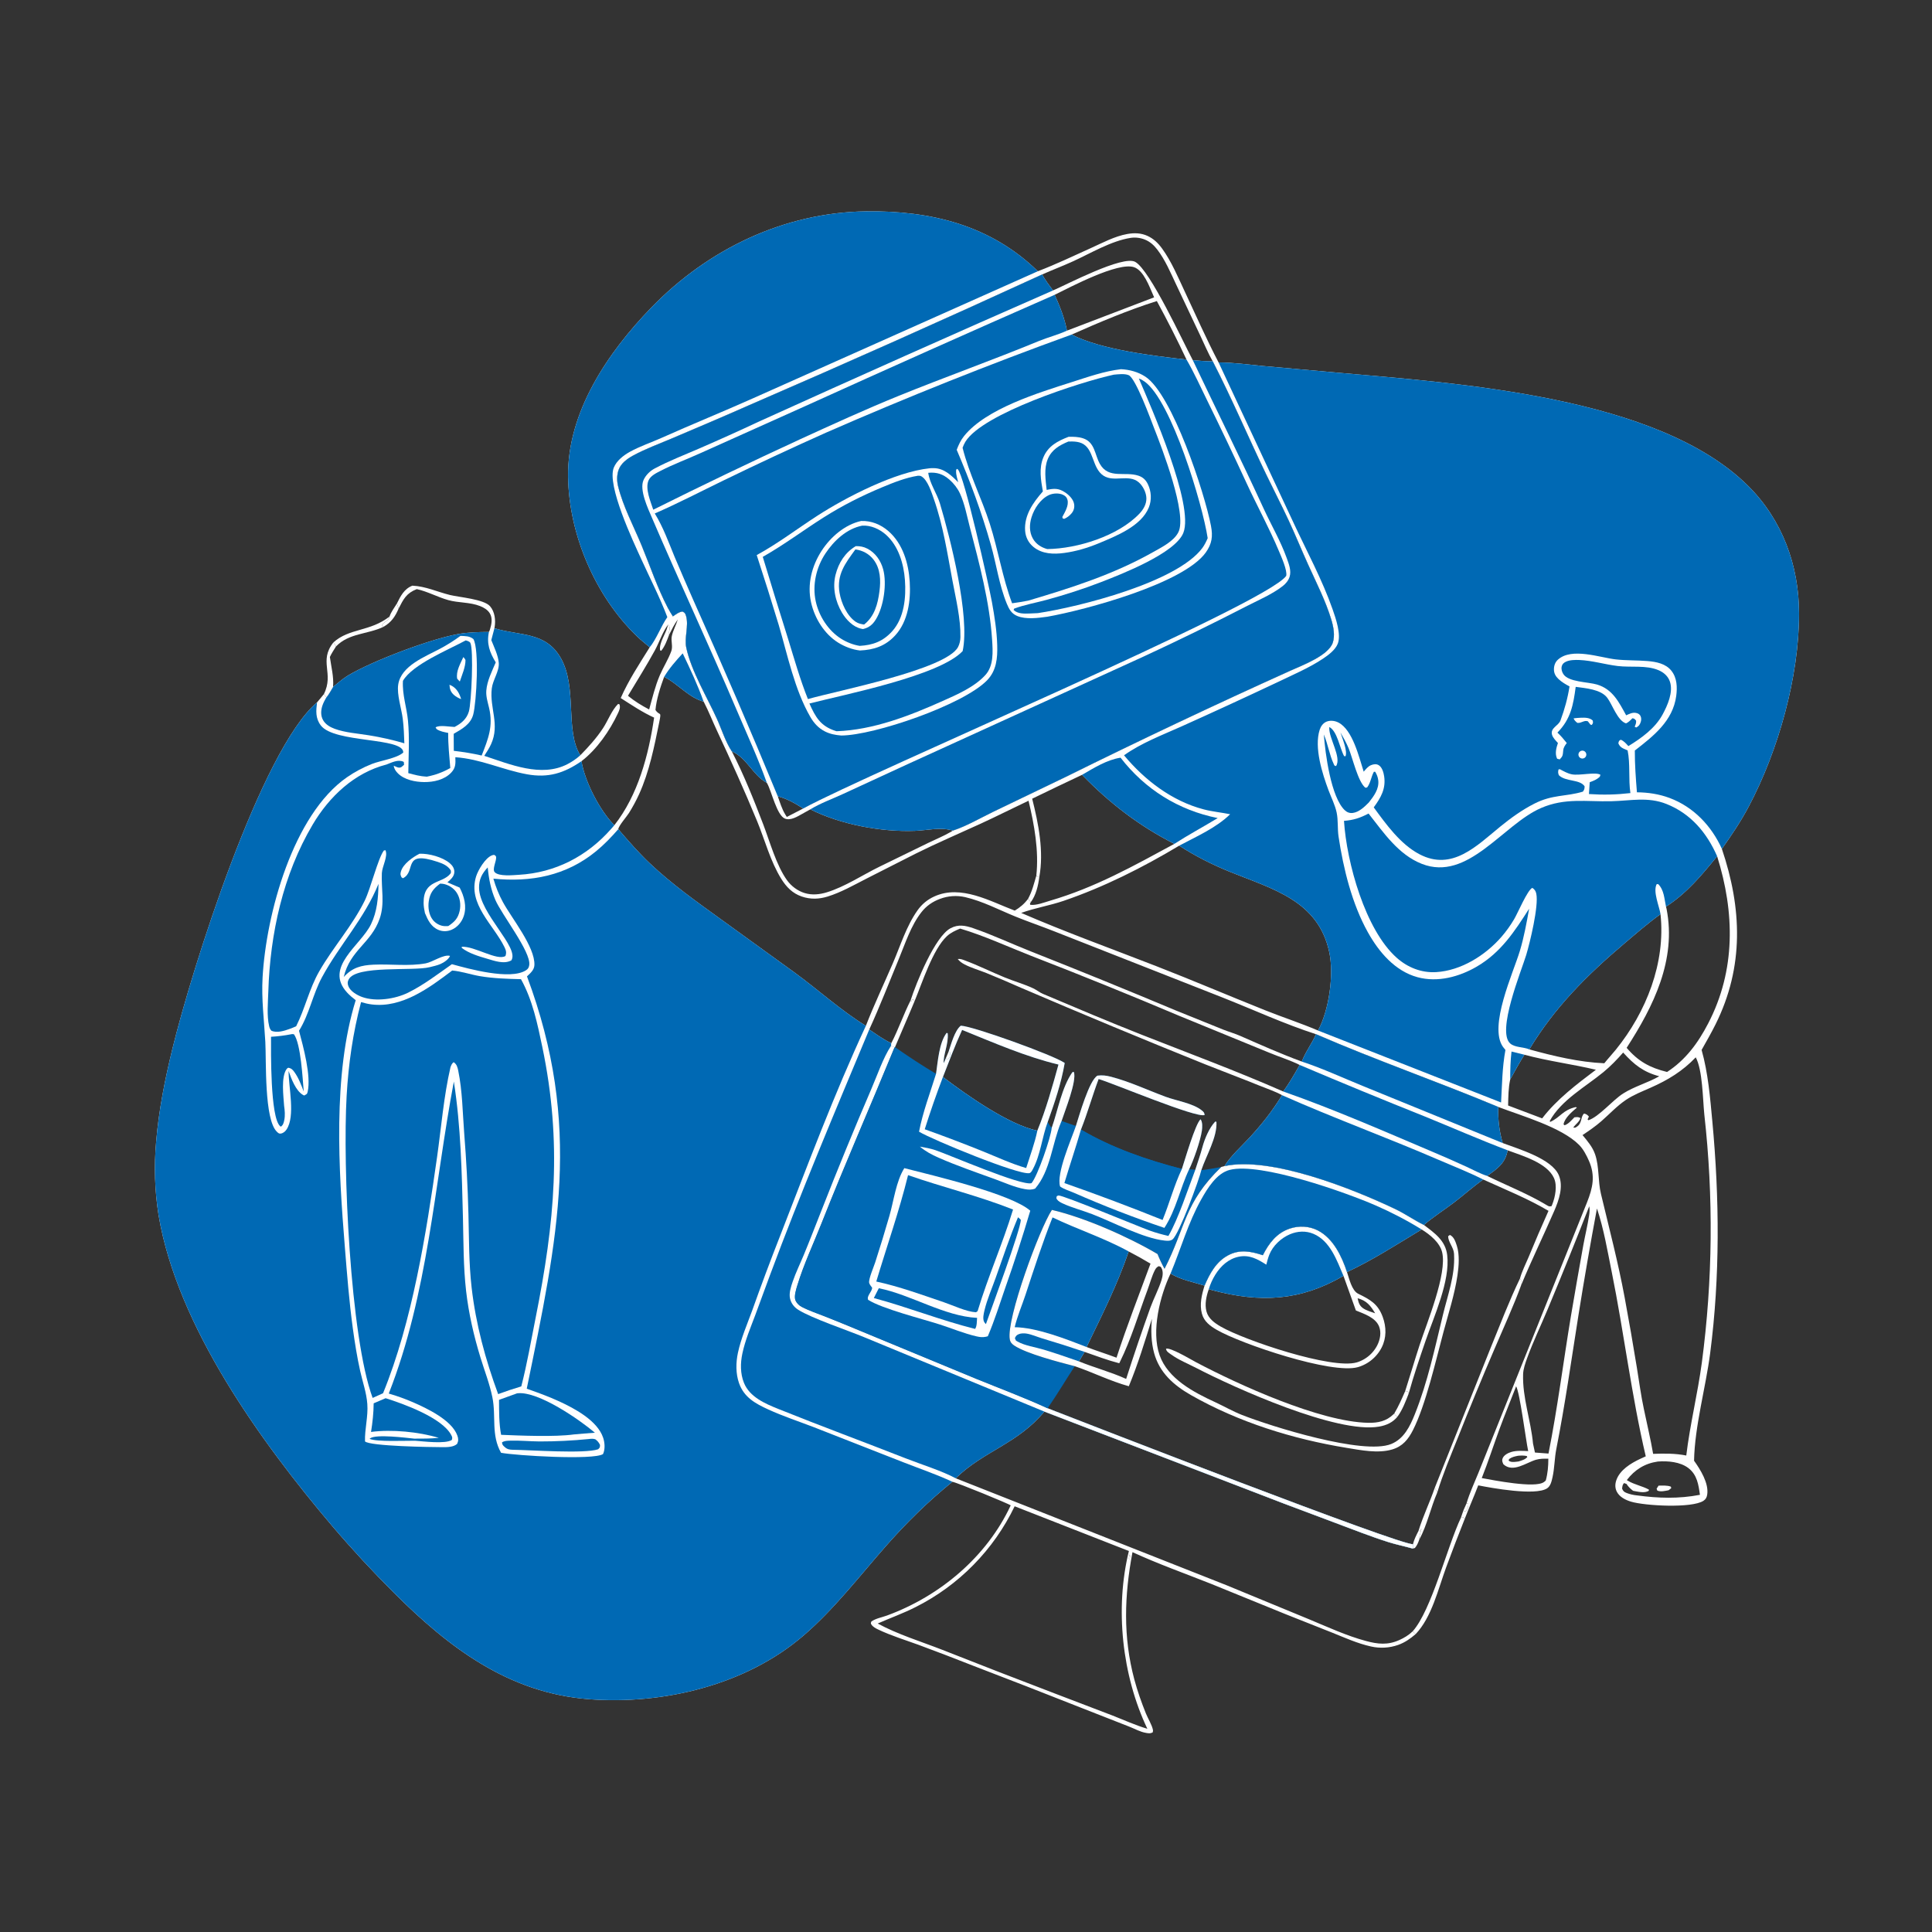
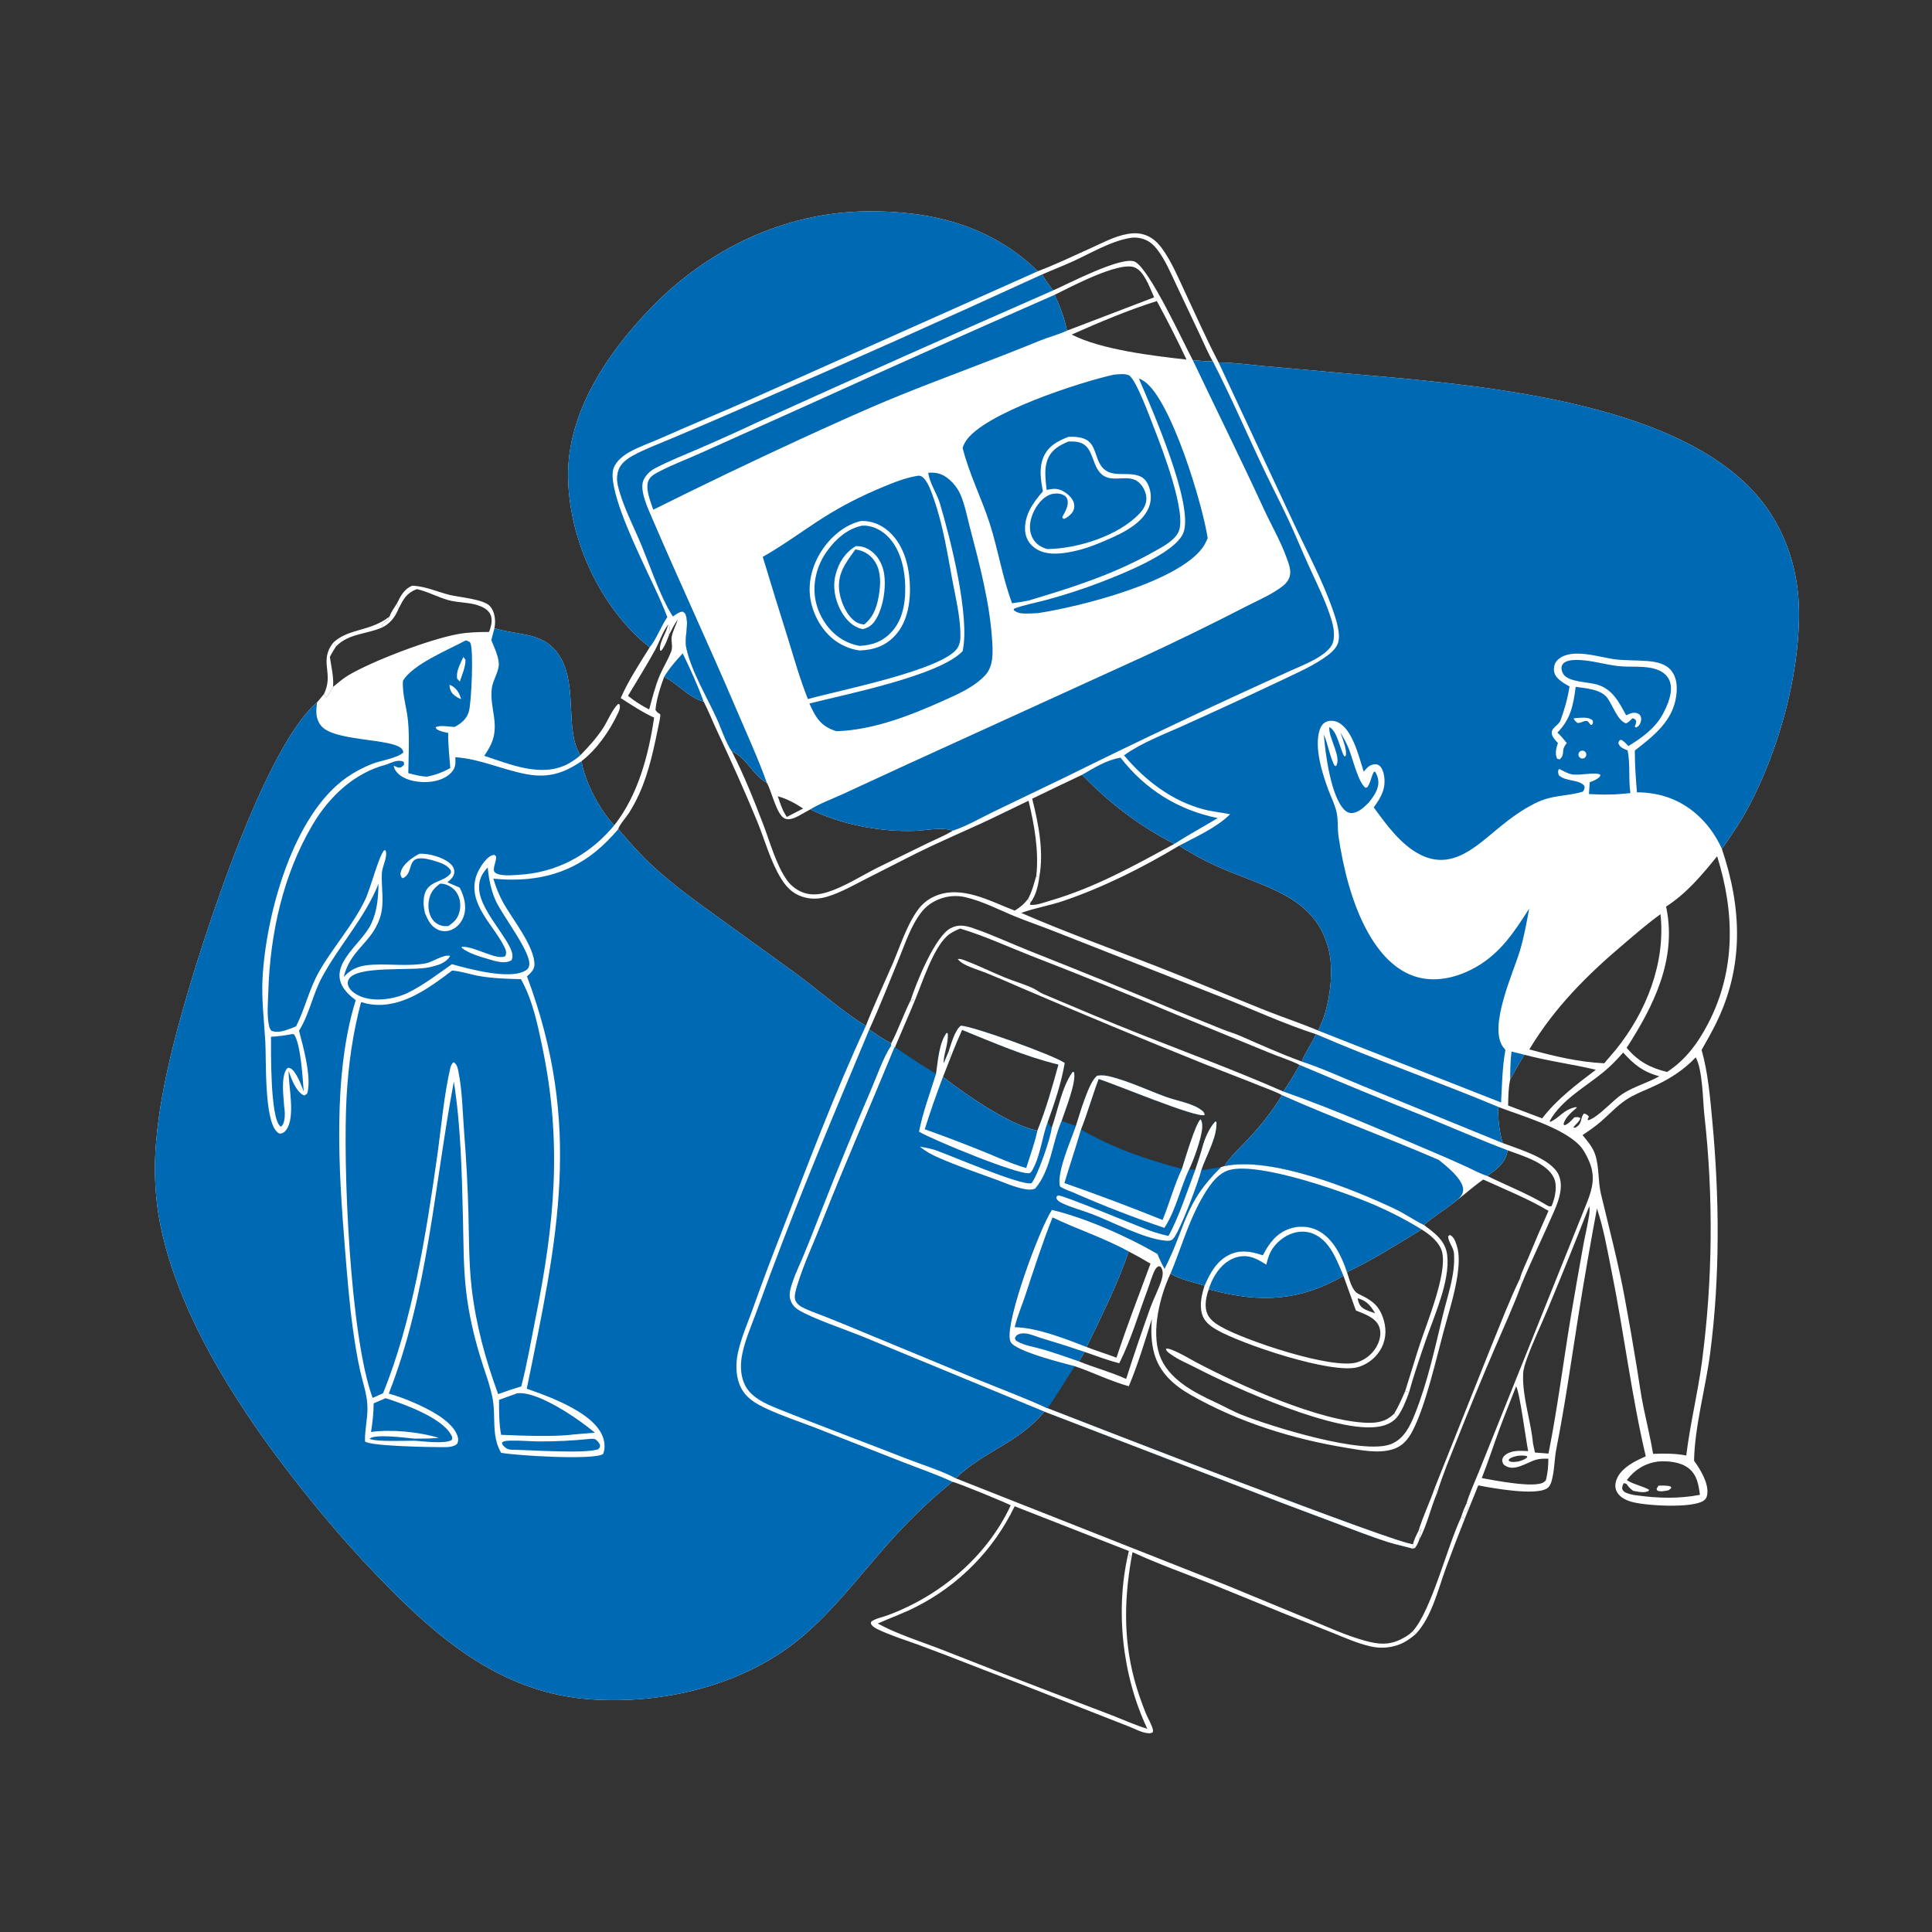
<svg xmlns="http://www.w3.org/2000/svg" width="1024" height="1024">
  <rect width="100%" height="100%" fill="#333333" stroke="none" />
  <path fill="white" d="M344.369 343.059C342.041 341.148 339.686 339.267 337.518 337.172C315.476 315.88 301.528 283.33 301.098 252.739C300.616 218.436 322.196 186.763 345.196 163.036C375.213 132.069 415.621 112.583 459.085 112.024C493.283 111.583 525.018 119.311 550.075 143.765C559.585 140.144 568.815 135.713 578.089 131.531C584.283 128.737 590.739 125.237 597.473 124.027C601.141 123.368 604.775 123.457 608.208 125.037C611.454 126.53 613.815 128.827 615.897 131.685C620.905 138.558 624.435 147.057 628.041 154.734C633.911 167.232 639.483 179.871 645.884 192.113C653.697 192.097 661.703 193.271 669.485 193.994L708.489 197.485C772.909 203.195 878.635 209.961 926.529 257.518C944.687 275.548 953.499 299.738 953.528 325.138C953.566 358.722 942.59 397.749 926.928 427.362C922.736 435.286 917.82 442.619 912.629 449.905C923.273 481.421 924.458 512.376 909.319 542.846C907.016 547.48 904.431 551.979 901.888 556.484C905.344 568.752 906.412 581.838 907.587 594.488C911.368 635.164 911.692 676.678 906.422 717.239C904.042 735.552 898.216 756.009 897.885 774.216C901.233 778.896 905.785 786.157 904.856 792.167C904.633 793.607 904.121 794.631 902.869 795.451C896.696 799.498 871.848 798.131 864.483 795.912C861.581 795.038 858.419 793.473 856.958 790.666C855.976 788.78 855.975 786.708 856.625 784.713C858.438 779.154 864.34 775.577 869.363 773.218Q870.82 772.537 872.29 771.883C864.711 739.659 860.787 706.5 854.227 674.042C851.981 662.929 850.033 651.267 846.418 640.523Q841.143 668.705 836.624 697.017C832.863 720.742 829.532 744.437 824.879 768.015C823.904 772.961 823.959 778.106 822.864 782.981C822.393 785.078 821.85 787.661 819.957 788.876C813.703 792.894 790.683 788.684 783.49 787.269C781.214 793.243 778.617 799.084 776.332 805.051L775.48 804.133L774.952 804.451L774.33 804.379L775.637 800.555C776.182 801.051 775.834 800.812 776.752 801.156C777.889 799.687 778.194 798.959 778.281 797.094C777.754 796.857 778.075 796.971 777.294 796.826C778.891 791.369 781.421 786.021 783.55 780.745L795.333 751.41L841.138 637.322C844.195 629.579 845.673 623.222 842.162 615.25C840.874 612.326 839.191 609.073 836.928 606.798C827.612 597.432 806.685 591.497 794.118 586.712C762.128 573.324 729.355 561.974 697.522 548.151C680.854 542.775 664.61 535.291 648.312 528.835L558.663 493.576C551.91 490.904 544.938 488.535 538.24 485.812C529.419 482.224 520.916 477.684 511.569 475.498Q510.742 475.31 509.902 475.183Q509.063 475.055 508.217 474.99Q507.371 474.924 506.523 474.921Q505.674 474.917 504.827 474.976Q503.981 475.035 503.141 475.155Q502.301 475.275 501.472 475.456Q500.643 475.638 499.829 475.879Q499.016 476.121 498.222 476.421C494.313 477.857 490.97 480.169 488.401 483.448C482.76 490.647 479.849 499.92 476.39 508.275C471.241 520.71 466.335 533.422 460.728 545.649C464.354 548.135 467.881 550.712 471.849 552.628C472.037 552.719 472.221 552.816 472.407 552.91L472.233 554.371L474.135 555.111C461.369 586.218 447.85 616.949 435.486 648.236C431.209 659.059 425.977 670.159 422.606 681.267C421.952 683.422 420.697 687.278 421.677 689.357C422.335 690.754 423.552 691.943 424.907 692.652C428.903 694.743 433.5 696.255 437.698 697.921Q447.507 701.825 457.243 705.907L517.663 730.905C530.227 736.033 542.917 740.736 555.25 746.425C575.473 754.31 742.294 819.161 748.901 818.452C749.143 819.519 749.073 819.709 748.732 820.761C744.472 819.546 740.158 818.697 735.918 817.361C726.316 814.335 716.895 810.562 707.459 807.052Q680.423 797.025 653.55 786.566L553.539 748.17C539.38 765.278 521.421 769.035 506.548 783.521L650.164 840.239L693.818 858.246C703.643 862.331 713.691 866.993 723.985 869.756C730.25 871.437 735.503 872.032 741.651 869.271C744.268 868.095 746.692 866.644 748.75 864.623L750.313 866.119C747.418 868.593 744.618 870.576 740.972 871.871Q740.114 872.168 739.238 872.405Q738.361 872.642 737.47 872.818Q736.579 872.993 735.678 873.106Q734.777 873.22 733.871 873.27Q732.964 873.321 732.056 873.308Q731.148 873.296 730.244 873.22Q729.339 873.144 728.441 873.006Q727.544 872.868 726.658 872.668C719.473 871.079 712.73 867.996 705.926 865.274L681.248 855.486L641.884 839.462C627.95 833.929 613.886 828.952 600.241 822.676C595.935 845.53 595.157 867.54 601.235 890.214C602.863 896.288 604.988 902.284 607.328 908.12C608.374 910.727 610.598 914.302 611.095 916.938C611.173 917.348 611.015 917.769 610.975 918.185C609.747 918.852 608.9 918.725 607.506 918.49C604.219 917.934 601.475 916.291 598.415 915.107L572.964 905.126Q544.365 893.803 515.636 882.81Q501.236 877.127 486.718 871.75C479.694 869.189 472.18 866.899 465.437 863.668C464.092 863.024 462.635 862.268 461.815 860.975C461.381 860.291 461.63 860.122 461.832 859.422C464.301 857.738 467.382 857.264 470.166 856.243C498.242 845.951 523.045 825.093 535.692 797.891C535.147 797.212 507.124 785.708 504.786 785.383C491.884 795.844 480.405 807.1 469.437 819.583C455.325 835.647 442.036 853.013 425.752 866.997C395.287 893.161 351.43 903.676 311.89 900.59C269.537 897.285 237.817 873.198 208.868 844.273Q191.898 827.366 176.347 809.146C138.379 764.412 93.957 703.077 84.049 644.063Q83.286 639.241 82.823 634.382Q82.359 629.522 82.198 624.643Q82.037 619.764 82.179 614.884Q82.32 610.005 82.764 605.143C84.131 588.562 87.471 571.885 91.419 555.743C101.889 512.94 138.409 397.422 168.039 372.274C169.292 370.85 170.466 369.355 171.662 367.883L172.983 369.611C174.343 367.925 175.399 365.92 176.52 364.066C179.201 361.926 181.629 359.706 184.599 357.939C197.385 350.33 227.6 338.868 242.522 336.117C248.076 335.093 253.524 334.983 259.147 334.948C259.545 334.072 259.502 334.253 259.748 333.441C260.569 330.733 261.165 327.636 259.606 325.071C258.449 323.169 256.438 322.011 254.418 321.214C249.023 319.086 243.048 319.607 237.536 318.05C231.849 316.443 226.748 313.552 220.904 312.241C215.367 314.411 213.877 317.491 211.267 322.58L210.359 319.876C212.344 315.888 214.205 312.116 218.579 310.412C225.736 310.767 231.709 313.7 238.545 315.371C243.436 316.566 256.541 317.572 259.754 321.34C262.27 324.29 262.768 328.61 262.171 332.318C262.136 332.537 262.091 332.756 262.052 332.975C262.233 333.032 262.414 333.091 262.596 333.145C275.744 337.071 289.391 334.78 297.297 348.899C306.089 364.599 299.363 386.988 307.572 400.324C312.025 395.755 316.139 391.251 319.653 385.887C322.206 381.989 324.315 376.282 327.623 373.095L328.326 373.3C328.937 375.01 328.254 376.475 327.526 378.033C323.211 387.267 316.347 397.213 308.185 403.446C310.04 414.312 317.79 429.471 325.612 437.387C338.185 421.37 343.765 400.255 346.695 380.357C340.475 377.526 334.732 373.651 328.988 369.98C333.181 360.488 338.899 351.846 344.369 343.059ZM327.7 439.475C333.067 445.728 338.389 451.872 344.38 457.545C356.012 468.562 369.088 477.844 382.049 487.201L421.089 515.429C433.671 524.603 445.698 535.581 458.93 543.705C463.286 532.514 468.465 521.591 473.223 510.559C477.243 501.236 480.415 490.773 486.328 482.465Q487.164 481.271 488.153 480.2Q489.142 479.129 490.266 478.201Q491.39 477.273 492.629 476.505Q493.867 475.737 495.198 475.142C509.322 468.715 524.782 477.699 537.846 482.646C540.662 480.948 542.915 479.065 544.882 476.415L546.35 478.16C545.804 479.138 545.83 478.66 546.068 479.568C549.241 479.987 553.538 478.275 556.625 477.371C580.51 470.377 600.743 458.998 622.438 447.265C603.743 437.728 588.119 425.733 573.514 410.677Q560.257 416.918 547.08 423.328C550.431 436.704 553.35 451.211 550.839 464.939C550.13 464.802 549.847 464.54 549.274 464.122C550.691 450.855 548.223 437.256 545.148 424.402C536.627 428.424 528.211 432.7 519.649 436.627C508.179 441.888 496.684 446.791 485.368 452.426L459.055 465.785C452.471 469.145 445.83 472.954 438.756 475.156C434.126 476.597 429.589 476.768 424.946 475.176C420.013 473.485 416.755 470.106 414.06 465.768C408.328 456.541 405.426 445.29 401.291 435.246C394.564 418.904 387.316 402.911 379.838 386.908C377.581 382.078 375.641 377.067 373.18 372.339L372.94 371.884C365.125 369.784 359.256 362.389 352.007 358.743C350.074 363.949 347.857 370.785 347.409 376.298C349.733 379.826 350.726 376.328 349.373 382.977C346.784 395.694 344.14 409.02 338.766 420.872Q336.405 426.047 333.388 430.869C332.215 432.769 327.935 437.609 327.7 439.475ZM541.247 483.864C564.741 494.043 588.948 502.774 612.806 512.062C632.214 519.617 651.372 527.81 670.717 535.526C679.912 539.194 689.484 542.301 698.561 546.193C704.399 535.625 707.085 516.661 704.564 504.77C698.749 477.338 674.545 471.246 651.99 462.118C642.718 458.366 633.38 453.694 625.007 448.218C605.712 459.784 585.07 470.18 563.749 477.459C556.354 479.984 548.615 481.209 541.247 483.864ZM842.34 639.343Q831.659 666.682 820.364 693.773C816.748 702.492 812.559 711.102 809.362 719.976C808.431 722.559 807.367 725.582 807.277 728.338C806.867 740.835 811.402 752.82 812.526 765.104L813.555 769.876L820.735 770.42C825.525 746.281 828.569 722 832.589 697.743Q835.775 678.898 839.167 660.088C840.142 654.737 841.479 649.39 842.28 644.019C842.515 642.441 842.638 640.914 842.34 639.343ZM785.36 783.406C791.451 784.512 813.501 788.928 818.26 785.561C818.869 785.13 818.837 785.129 819.305 784.662C820.359 780.754 820.634 777.175 820.652 773.133C818.421 773.112 816.232 773.069 814.067 773.709C808.856 775.248 801.905 780.764 796.82 776.084C796.329 774.886 795.926 774.231 796.438 772.918C797.118 771.175 799.423 770.028 801.112 769.542C803.93 768.731 807.07 768.995 809.97 769.113C808.709 763.093 805.52 738.008 803.581 734.765C800.65 742.399 797.493 749.965 794.68 757.64C791.542 766.204 788.728 774.934 785.36 783.406ZM552.343 145.486Q474.987 181.017 396.87 214.843C383.388 220.812 369.762 226.578 356.191 232.346C349.296 235.276 342.214 237.853 335.611 241.425C332.479 243.119 329.038 245.621 327.846 249.126C326.904 251.896 326.908 254.806 327.589 257.634C330.169 268.341 335.878 278.937 340.08 289.125C344.552 299.968 348.475 311.71 353.897 322.051C354.734 323.647 355.679 325.176 356.637 326.7C358.223 325.665 359.837 324.326 361.762 324.118C363.028 324.765 363.272 325.217 363.66 326.596C365.118 331.778 362.597 337.983 363.761 343.376C366.447 355.821 374.733 369.427 380 381.041C382.529 386.618 384.483 393.107 387.841 398.189C394.21 410.526 399.536 423.88 404.494 436.833C407.977 445.932 411.477 458.723 417.173 466.592C419.415 469.688 422.814 472.224 426.48 473.339C430.363 474.52 434.407 474.121 438.236 472.945C447.884 469.983 457.078 463.8 466.144 459.363L492.009 446.747C496.007 444.802 500.348 443.058 504.165 440.801C504.467 440.622 504.754 440.421 505.046 440.226C512.39 437.814 519.36 433.683 526.319 430.314L565.043 411.681Q624.022 382.495 684.008 355.44C690.28 352.623 704.124 347.446 706.399 340.628C707.644 336.9 706.783 332.28 705.675 328.592C702.632 318.464 697.653 308.793 693.302 299.171C689.825 291.483 686.646 283.66 683.09 276.007C679.259 267.762 675.065 259.679 671.122 251.486C661.556 231.607 652.876 211.132 642.779 191.524C640.298 187.174 638.294 182.327 636.136 177.794L623.299 150.612C620.363 144.401 617.583 137.76 613.381 132.281C611.597 129.956 609.579 128.113 606.836 126.998C604.497 126.047 601.793 125.694 599.291 126.076C589.039 127.64 578.048 134.249 568.674 138.529C563.288 140.988 557.749 143.07 552.343 145.486ZM834.471 592.196C835.887 592.088 836.386 591.897 837.654 592.595C837.13 594.623 835.041 595.867 833.858 597.634C834.995 597.813 835.138 597.609 836.052 596.963C838.573 595.181 837.73 591.82 839.605 590.196C840.861 590.523 841.29 590.837 842.153 591.802L841.452 593.307L841.882 593.749C847.543 591.912 854.654 583.143 860.353 579.551C866.369 575.759 873.315 573.941 879.45 570.443C871.054 568.219 866.057 564.268 860.312 557.873C857.002 561.634 853.666 565.111 849.786 568.295C840.287 576.092 827.403 583.12 821.385 594.162L821.648 594.635C827.103 592.172 828.308 588.297 835.181 586.778L835.785 587.046C833.26 589.226 829.271 592.499 828.709 595.963L829.285 596.415C831.447 595.643 832.885 593.789 834.471 592.196ZM883.02 480.545C883.134 480.95 883.239 481.359 883.32 481.772C888.599 508.782 876.403 533.324 862.155 555.366C868.291 562.569 874.479 565.919 883.58 568.173C893.453 561.742 899.997 552.784 905.376 542.434C920.046 514.206 919.463 483.617 910.118 453.838C901.93 463.909 894.054 473.415 883.02 480.545ZM598.744 823.841L598.265 825.968L598.761 826.447C598.952 825.438 599.104 824.822 598.744 823.841ZM845.864 566.994C833.306 564.008 820.464 562.394 807.969 559.028C805.299 563.306 802.87 567.699 800.439 572.115C799.452 576.675 799.437 581.294 799.326 585.936L817.381 592.76C825.086 582.665 835.783 574.601 845.864 566.994ZM354.052 331.107C351.102 335.113 349.483 340.344 347.082 344.733C342.623 352.88 337.625 360.819 332.841 368.782C336.303 371.661 340.087 373.942 344.065 376.036C345.755 369.973 347.236 363.665 349.725 357.873C351.57 353.582 354.22 349.461 355.805 345.104C356.746 342.518 355.513 339.718 356.083 337.104C356.73 334.139 358.362 331.254 359.247 328.316C357.439 330.871 356.077 333.564 354.677 336.354L354.246 335.82C354.486 335.1 354.859 334.212 354.92 333.46C355.004 332.433 354.706 331.848 354.052 331.107ZM804.587 771.584C802.755 771.96 801.387 772.24 799.845 773.329L799.595 774.149C800.827 775.126 802.353 774.894 803.823 774.735Q804.346 774.677 804.868 774.608C806.621 774.023 808.241 773.67 809.513 772.27L809.193 771.712C807.551 771.419 806.243 771.414 804.587 771.584ZM878.691 774.64C871.796 775.63 866.432 778.966 862.238 784.475C862.412 784.583 862.584 784.694 862.759 784.799C866.304 786.924 870.322 787.56 873.926 789.501L873.916 790.121C871.671 791.586 868.1 790.588 865.609 790.168L865.201 789.859C863.882 788.838 862.993 787.892 862.071 786.509L860.767 786.056C859.872 787.112 859.936 787.652 859.742 788.998C860.292 790.306 860.785 790.784 862.143 791.314C863.809 791.964 865.867 792.441 867.63 792.594C878.972 794.127 889.728 794.45 901.003 792.284C900.242 786.892 899.52 781.671 894.88 778.11C890.533 774.774 884.004 774.246 878.691 774.64ZM893.758 771.452C895.751 754.933 899.796 738.729 902.013 722.218Q904.178 705.875 905.345 689.431Q906.511 672.986 906.675 656.501Q906.84 640.016 906.001 623.552Q905.162 607.088 903.323 590.705C902.495 582.611 902.431 567.15 898.781 560.412C891.776 567.749 884.075 572.426 874.839 576.515C870.374 578.492 865.847 580.237 861.775 582.973C857.059 586.143 853.036 590.503 848.766 594.241C845.639 596.978 842.228 599.308 838.775 601.609C841.385 604.786 844.093 607.896 845.444 611.855C847.686 618.428 846.899 625.904 848.515 632.68C852.886 651.01 857.661 669.142 861.099 687.694Q864.537 706.194 867.557 724.766C868.778 732.165 869.742 739.708 871.329 747.027C872.933 754.854 874.857 762.705 876.192 770.574C882.178 770.357 887.862 770.293 893.758 771.452ZM880.104 484.546C873.378 489.353 867.115 494.841 860.808 500.181C841.124 516.847 823.972 533.949 810.573 556.2C823.511 559.755 836.852 562.955 850.305 563.559C852.269 561.099 854.442 558.795 856.427 556.344C872.538 536.452 882.875 510.373 880.104 484.546ZM537.785 798.361Q536.751 800.508 535.63 802.612Q534.509 804.715 533.303 806.771Q532.097 808.826 530.807 810.83Q529.518 812.835 528.148 814.785Q526.777 816.735 525.328 818.627Q523.879 820.519 522.353 822.35Q520.828 824.181 519.228 825.948Q517.629 827.715 515.959 829.415Q514.288 831.115 512.55 832.745Q510.811 834.375 509.007 835.933Q507.203 837.491 505.337 838.973Q503.471 840.455 501.545 841.86Q499.62 843.264 497.639 844.589Q495.657 845.913 493.623 847.156Q491.589 848.398 489.506 849.556Q487.423 850.713 485.294 851.785C478.763 855.108 471.89 857.54 465.205 860.495C475.685 866.216 488.031 869.995 499.178 874.341Q528.946 886.1 558.852 897.5L589.414 909.173C595.559 911.56 601.804 914.435 608.119 916.288C594.683 888.027 590.843 852.507 598.335 822.063L537.785 798.361Z" />
  <path fill="white" d="M544.882 476.415C547.054 472.459 548.014 468.414 549.274 464.122C549.847 464.54 550.13 464.802 550.839 464.939C550.285 469.348 549.061 474.537 546.35 478.16L544.882 476.415Z" />
  <path fill="#0069B4" d="M168.039 372.274C167.503 376.754 167.114 380.628 170.028 384.484C177.221 394.003 214.184 390.683 213.729 398.879C210.253 401.975 201.682 403.102 197.09 404.917Q193.6 406.294 190.291 408.062Q186.982 409.83 183.897 411.965C155.286 431.864 141.076 484.425 139.178 517.994C138.517 529.677 139.98 540.641 140.627 552.216C141.187 562.247 139.963 593.36 146.783 599.873C147.36 600.425 147.869 600.94 148.699 600.832C150.069 600.653 151.134 599.769 151.881 598.652C156.641 591.532 152.91 576.089 152.967 567.665C154.369 571.62 156.706 578.118 160.61 580.345C160.813 580.461 161.032 580.546 161.242 580.646C162.405 579.928 162.753 580.099 163.068 578.684C164.967 570.135 160.786 554.994 158.487 546.319C164.005 537.466 165.72 527.099 170.657 517.968C179.903 500.87 193.231 486.767 200.607 468.458C200.479 475.904 199.91 483.098 196.622 489.902C191.208 501.104 171.607 512.592 183.955 526.063C185.332 527.566 186.919 528.886 188.536 530.121C176.274 569.662 179.479 620.063 182.779 660.982C183.945 675.436 185.06 689.91 187.037 704.281C188.072 711.797 189.262 719.337 190.922 726.743C192.23 732.578 194.233 738.124 194.684 744.122C195.185 750.793 193.265 757.324 193.454 763.972C196.037 766.522 228.554 767.02 234.553 767.029C237.026 767.032 240.423 767.044 242.302 765.26C243.038 763.635 242.991 762.516 242.398 760.864C239.444 752.635 226.231 746.424 218.818 743.19Q212.581 740.499 206.056 738.61C226.907 685.469 230.099 628.746 240.546 573.244C244.26 596.895 244.786 621.591 245.37 645.501C245.687 658.46 245.568 671.37 247.047 684.277C248.408 696.152 251.143 708.057 254.644 719.476C256.786 726.46 259.534 733.483 260.98 740.636C263.032 750.791 260.192 760.534 265.574 770.012C273.455 771.499 314.494 773.999 319.611 770.694C320.811 768.142 320.564 764.66 319.683 762.025C316.641 752.931 304.542 746.521 296.399 742.761C290.807 740.179 284.995 738.086 279.189 736.041C295.652 656.007 308.826 596.629 279.316 517.501C281.081 515.79 283.146 514.164 283.25 511.495C283.626 501.858 271.153 486.635 266.539 478.113C264.344 474.06 262.785 470.13 261.5 465.703C281.441 467.7 300.051 464.186 315.885 451.216C320.214 447.67 324.034 443.69 327.7 439.475C333.067 445.728 338.389 451.872 344.38 457.545C356.012 468.562 369.088 477.844 382.049 487.201L421.089 515.429C433.671 524.603 445.698 535.581 458.93 543.705C442.105 579.899 428.016 617.659 413.548 654.841Q405.776 674.628 398.657 694.66C395.972 702.012 392.795 709.266 391.13 716.943C389.996 722.169 389.92 727.975 391.691 733.061C394.328 740.633 400.36 743.913 407.212 747.049C415.024 750.625 423.238 753.323 431.256 756.398L478.718 775.006C487.341 778.397 496.41 781.46 504.786 785.383C491.884 795.844 480.405 807.1 469.437 819.583C455.325 835.647 442.036 853.013 425.752 866.997C395.287 893.161 351.43 903.676 311.89 900.59C269.537 897.285 237.817 873.198 208.868 844.273Q191.898 827.366 176.347 809.146C138.379 764.412 93.957 703.077 84.049 644.063Q83.286 639.241 82.823 634.382Q82.359 629.522 82.198 624.643Q82.037 619.764 82.179 614.884Q82.32 610.005 82.764 605.143C84.131 588.562 87.471 571.885 91.419 555.743C101.889 512.94 138.409 397.422 168.039 372.274Z" />
  <path fill="#0069B4" d="M645.884 192.113C653.697 192.097 661.703 193.271 669.485 193.994L708.489 197.485C772.909 203.195 878.635 209.961 926.529 257.518C944.687 275.548 953.499 299.738 953.528 325.138C953.566 358.722 942.59 397.749 926.928 427.362C922.736 435.286 917.82 442.619 912.629 449.905C907.111 437.701 897.605 427.685 884.917 422.943C879.364 420.867 873.523 419.981 867.607 419.94C867.013 412.533 866.452 405.225 866.492 397.788C876.371 390.127 886.669 382.135 888.432 368.876C889.04 364.302 888.889 359.344 885.917 355.564C882.888 351.714 877.858 350.761 873.23 350.375C867.628 349.907 861.922 350.127 856.345 349.489C847.905 348.525 833.055 343.036 825.743 349.621C824.27 350.949 823.637 352.764 823.62 354.716C823.601 356.86 824.5 358.444 826.032 359.896C827.722 361.497 829.828 362.733 831.881 363.81C830.911 370.035 829.279 375.944 827.086 381.847C826.001 384.768 821.559 385.776 822.622 389.473C823.086 391.09 824.645 392.587 825.735 393.806C824.843 396.428 824.023 399.452 825.311 402.138L826.687 402.5C828.399 400.739 828.296 400.219 828.538 397.752C828.698 396.119 829.474 395.109 830.42 393.811C828.854 391.84 827.316 390.015 825.467 388.292C832.542 381.102 833.875 373.67 835.156 364.051C840.285 364.754 848.437 365.316 851.855 369.815C854.606 373.435 857.282 381.97 861.83 383.411C863.248 382.77 864.132 381.784 865.197 380.691C866.417 380.858 866.353 381.097 867.166 381.948C867.283 383.264 866.912 383.998 866.417 385.186L867.217 385.591C868.525 384.96 869.134 384.132 869.599 382.74C869.945 381.702 870.01 380.496 869.495 379.493C868.927 378.388 867.994 377.985 866.808 377.816C865.091 377.572 863.421 378.455 861.903 379.129C858.024 372.108 854.766 365.305 846.439 362.814C841.658 361.384 831.257 361.578 828.571 357.23C827.865 356.088 827.44 354.692 827.711 353.345C827.974 352.042 828.737 351.335 829.885 350.763C831.9 349.759 834.884 349.718 837.085 349.813C843.969 350.109 850.623 352.175 857.436 353.005C864.374 353.85 872.505 352.438 879.022 355.201C881.804 356.381 884.1 358.354 885.087 361.273C886.966 366.829 883.848 373.828 881.206 378.705C877.255 386 869.995 391.232 863.079 395.446C861.817 394.092 860.78 392.797 859.048 392.067C857.857 392.747 858.124 392.725 857.753 393.946C858.623 396.116 860.069 396.611 862.138 397.493L862.668 397.715C864.161 404.977 863.047 412.935 864.143 420.35C856.619 421.213 849.755 421.369 842.176 420.86L842.589 414.592C844.687 413.819 846.278 413.233 847.932 411.666L848.269 410.653C845.724 408.992 837.084 411.222 833.059 410.4C830.794 409.938 828.776 408.765 826.751 407.697L826.053 407.816C825.755 409.238 825.746 409.476 826.208 410.849C829.761 414.452 837.397 412.911 839.879 416.784C839.809 418.217 839.774 418.409 838.964 419.586C829.8 422.337 822.914 421.021 813.26 425.936C806.807 429.221 800.891 433.468 795.287 438.027C782.708 448.26 769.694 461.915 752.282 452.732C742.206 447.418 734.696 436.932 728.109 427.92C731.869 422.806 734.622 418.061 733.625 411.433C733.328 409.46 732.581 406.715 730.776 405.578C729.49 404.768 727.989 405.017 726.661 405.554C725.048 406.206 723.893 407.726 722.793 409.011C720.338 401.486 717.018 386.817 709.32 382.919C707.443 381.968 704.988 381.687 703.016 382.518C701.214 383.278 700.025 385.018 699.448 386.83C696.445 396.253 700.844 409.998 704.141 418.847C705.567 422.672 707.597 426.636 708.442 430.616C709.324 434.769 708.827 439.182 709.461 443.413C712.015 460.442 716.587 479.054 725.002 494.13C730.827 504.567 739.332 514.67 751.29 517.931C762.022 520.858 773.521 517.732 782.886 512.221C795.609 504.731 802.715 493.719 810.472 481.63C809.112 489.172 807.76 496.689 805.547 504.04C802.056 515.638 788.896 543.939 796.594 554.845C797.002 555.423 797.448 555.966 797.911 556.499C796.185 565.823 796.136 574.921 795.603 584.337L698.561 546.193C704.399 535.625 707.085 516.661 704.564 504.77C698.749 477.338 674.545 471.246 651.99 462.118C642.718 458.366 633.38 453.694 625.007 448.218C634.139 443.355 644.54 438.842 652.002 431.563C647.32 430.604 642.61 430.205 637.961 428.982C621.122 424.553 606.753 413.524 595.756 400.327C604.82 393.855 615.893 389.637 626.024 385.11Q651.713 373.572 677.177 361.547C685.162 357.695 693.903 354 701.276 349.068C704.142 347.152 707.715 344.485 709.029 341.215C710.984 336.349 707.945 327.617 706.283 322.882C700.831 307.353 692.7 292.329 685.74 277.396L645.884 192.113Z" />
  <path fill="white" d="M834.035 380.738C835.316 380.588 836.598 380.456 837.888 380.416C840.1 380.346 842.46 380.302 844.177 381.887C844.393 383.203 844.432 383.131 843.689 384.232L842.971 384.066L841.588 382.286C839.466 381.609 838.26 383.389 836.01 383.14C835.095 382.348 834.496 381.891 834.035 380.738Z" />
  <path fill="white" d="M837.79 398.067Q837.914 398.007 838.045 397.964Q838.177 397.921 838.312 397.896Q838.448 397.87 838.586 397.863Q838.724 397.856 838.861 397.867Q838.999 397.878 839.134 397.907Q839.269 397.936 839.398 397.982Q839.528 398.029 839.651 398.092Q839.774 398.155 839.887 398.234Q840 398.313 840.102 398.406Q840.204 398.499 840.293 398.605Q840.381 398.711 840.455 398.827Q840.529 398.944 840.587 399.069Q840.645 399.194 840.686 399.326Q840.727 399.458 840.751 399.594Q840.774 399.73 840.779 399.868Q840.784 400.006 840.771 400.143Q840.758 400.28 840.727 400.415Q840.696 400.549 840.648 400.678Q840.599 400.808 840.534 400.929Q840.469 401.051 840.388 401.163Q840.308 401.275 840.213 401.375Q840.119 401.476 840.012 401.563Q839.905 401.65 839.788 401.723Q839.67 401.795 839.544 401.851Q839.451 401.892 839.355 401.924Q839.259 401.957 839.16 401.979Q839.061 402.002 838.96 402.015Q838.859 402.028 838.758 402.031Q838.657 402.034 838.555 402.027Q838.454 402.02 838.354 402.003Q838.254 401.987 838.156 401.961Q838.058 401.934 837.963 401.899Q837.868 401.863 837.777 401.818Q837.686 401.774 837.599 401.72Q837.513 401.667 837.432 401.606Q837.351 401.544 837.277 401.475Q837.203 401.406 837.135 401.33Q837.068 401.254 837.008 401.172Q836.948 401.09 836.897 401.003Q836.846 400.915 836.803 400.823Q836.76 400.731 836.727 400.635Q836.693 400.539 836.669 400.441Q836.645 400.342 836.631 400.242Q836.616 400.141 836.612 400.04Q836.607 399.938 836.612 399.837Q836.618 399.736 836.633 399.635Q836.648 399.535 836.673 399.437Q836.698 399.338 836.732 399.243Q836.766 399.147 836.809 399.055Q836.853 398.964 836.905 398.877Q836.957 398.789 837.017 398.708Q837.077 398.626 837.145 398.551Q837.213 398.475 837.288 398.407Q837.363 398.338 837.444 398.277Q837.525 398.216 837.612 398.164Q837.698 398.111 837.79 398.067Z" />
  <path fill="#0069B4" d="M344.369 343.059C342.041 341.148 339.686 339.267 337.518 337.172C315.476 315.88 301.528 283.33 301.098 252.739C300.616 218.436 322.196 186.763 345.196 163.036C375.213 132.069 415.621 112.583 459.085 112.024C493.283 111.583 525.018 119.311 550.075 143.765L399.243 211.049C383.155 218.239 366.828 224.843 350.732 232.044C345.107 234.561 339.194 236.505 333.79 239.501C330.443 241.357 326.863 244.149 325.352 247.776C321.453 257.138 335.751 287.262 339.921 296.425C344.574 306.652 349.712 316.576 353.697 327.1C350.326 331.9 347.822 338.958 344.369 343.059Z" />
  <path fill="#0069B4" d="M241.337 401.342C254.735 402.255 266.319 408.027 279.307 410.388C290.559 412.434 298.916 409.836 308.185 403.446C310.04 414.312 317.79 429.471 325.612 437.387Q324.724 438.418 323.825 439.44C311.101 453.869 294.267 462.569 274.978 463.665C271.927 463.839 264.475 464.663 262.213 462.284C260.752 460.747 263.172 456.358 262.955 454.305C262.879 453.585 262.518 453.529 261.995 453.119C261.373 453.157 261.336 453.12 260.66 453.388C257.165 454.778 253.373 461.218 252.341 464.54C247.797 479.178 261.629 490.204 267.336 501.915C268.191 503.67 268.563 504.832 267.897 506.696C263.516 509.44 251.44 501.358 244.736 501.819L244.744 502.411C248.554 505.304 253.562 506.791 258.103 508.117C262.103 509.285 267.104 511.165 271.019 509.027C275.471 502.13 254.195 484.384 253.905 470.638C253.81 466.132 255.484 462.96 258.501 459.752C259.066 465.773 260.158 471.385 262.547 476.977C265.852 484.712 281.497 504.501 280.521 511.464C280.328 512.839 279.884 513.57 278.721 514.306C270.406 519.569 248.563 513.537 239.522 511.038C232.038 516.298 224.51 522.08 216.293 526.137C209.466 529.508 199.198 531.049 191.936 528.434C189.346 527.501 185.7 525.441 184.655 522.701C184.142 521.354 184.136 520.434 184.797 519.142C188.736 511.442 218.985 514.855 227.742 512.622C229.641 512.137 231.653 511.732 233.456 510.949C235.211 510.188 237.828 508.473 238.522 506.645C235.129 505.67 229.271 509.936 225.635 510.599C216.657 512.235 207.103 510.879 198.028 511.291C191.382 511.592 186.745 512.834 182.192 517.836C185.572 503.479 196.713 499.952 201.249 486.874C204.038 478.831 202.002 470.977 202.391 462.767C202.562 459.149 205.775 453.822 204.286 450.61L203.437 450.811C200.306 455.042 196.5 470.85 193.323 477.333C186.758 490.732 176.584 501.955 169.183 514.863C163.901 524.075 161.716 534.472 156.985 543.911C155.87 544.454 154.716 544.908 153.552 545.334C150.667 546.391 146.739 547.628 143.833 546.296C143.194 545.559 142.89 544.897 142.668 543.96C141.325 538.286 142.041 531.318 142.218 525.501C143.148 494.935 150.017 463.541 165.742 437.02C174.535 422.19 187.782 409.608 204.886 405.197C207.643 404.157 210.897 402.385 213.81 403.725C213.894 403.764 213.957 403.837 214.031 403.893L214.165 405.338C213.219 406.143 212.619 407.041 211.248 406.83C210.442 406.705 209.457 406.165 208.698 405.84C208.863 407.457 209.773 408.772 210.906 409.902C214.36 413.351 220.094 414.468 224.82 414.514C229.891 414.564 235.541 413.308 239.149 409.501C241.582 406.934 241.477 404.665 241.337 401.342Z" />
  <path fill="white" d="M222.338 452.497C227.306 452.29 234.551 454.259 238.376 457.499C239.789 458.696 240.897 460.323 240.804 462.256C240.685 464.717 238.816 466.137 237.144 467.673L243.628 470.449C246.034 475.041 247.504 480.432 245.809 485.52C244.76 488.668 242.486 491.445 239.405 492.772C237.184 493.729 234.728 493.831 232.477 492.906C228.458 491.255 226.794 487.682 225.226 483.946C224.86 482.173 224.541 480.435 224.519 478.618C224.367 466.035 234.279 468.553 238.691 463.111C239.209 462.472 238.974 462.044 238.912 461.286C237.277 458.804 234.755 457.734 232.002 456.817C212.925 450.461 220.876 461.864 213.553 465.495L212.82 465.001C212.228 463.698 212.096 463.407 212.493 461.95C213.598 457.9 218.836 454.267 222.338 452.497Z" />
  <path fill="#0069B4" d="M233.266 468.343C233.81 468.363 234.117 468.358 234.629 468.427C237.482 468.814 240.366 470.619 241.964 473.008C243.873 475.863 244.358 479.526 243.62 482.843C242.744 486.782 240.859 488.651 237.605 490.828C236.829 490.871 236.033 490.915 235.258 490.838C233.065 490.623 230.837 489.332 229.463 487.63C227.311 484.966 226.769 480.963 227.259 477.663C227.919 473.217 229.755 470.943 233.266 468.343Z" />
  <path fill="#0069B4" d="M506.548 783.521C499.182 779.548 488.164 776.145 480.023 772.949C457.641 764.166 435.022 755.822 412.727 746.853C405.619 743.994 397.337 740.505 394.297 732.909C392.335 728.006 392.388 722.523 393.463 717.421C394.948 710.373 397.804 703.708 400.317 696.988L408.027 676.058C424.337 632.125 442.677 588.889 460.728 545.649C464.354 548.135 467.881 550.712 471.849 552.628C472.037 552.719 472.221 552.816 472.407 552.91L472.233 554.371L474.135 555.111C461.369 586.218 447.85 616.949 435.486 648.236C431.209 659.059 425.977 670.159 422.606 681.267C421.952 683.422 420.697 687.278 421.677 689.357C422.335 690.754 423.552 691.943 424.907 692.652C428.903 694.743 433.5 696.255 437.698 697.921Q447.507 701.825 457.243 705.907L517.663 730.905C530.227 736.033 542.917 740.736 555.25 746.425C575.473 754.31 742.294 819.161 748.901 818.452C749.143 819.519 749.073 819.709 748.732 820.761C744.472 819.546 740.158 818.697 735.918 817.361C726.316 814.335 716.895 810.562 707.459 807.052Q680.423 797.025 653.55 786.566L553.539 748.17C539.38 765.278 521.421 769.035 506.548 783.521Z" />
  <path fill="white" d="M553.539 748.17L457.991 708.727C449.124 705.047 430.12 698.675 423.074 694.203C420.833 692.78 419.224 690.668 418.696 688.037C418.143 685.277 419.244 681.91 420.141 679.3C421.807 674.445 424.119 669.739 426.082 664.994C429.285 657.255 432.29 649.423 435.372 641.635Q448.078 609.175 461.842 577.15C464.929 570.015 468.057 560.704 472.233 554.371L474.135 555.111C461.369 586.218 447.85 616.949 435.486 648.236C431.209 659.059 425.977 670.159 422.606 681.267C421.952 683.422 420.697 687.278 421.677 689.357C422.335 690.754 423.552 691.943 424.907 692.652C428.903 694.743 433.5 696.255 437.698 697.921Q447.507 701.825 457.243 705.907L517.663 730.905C530.227 736.033 542.917 740.736 555.25 746.425C575.473 754.31 742.294 819.161 748.901 818.452C749.143 819.519 749.073 819.709 748.732 820.761C744.472 819.546 740.158 818.697 735.918 817.361C726.316 814.335 716.895 810.562 707.459 807.052Q680.423 797.025 653.55 786.566L553.539 748.17Z" />
  <path fill="#0069B4" d="M262.052 332.975C262.233 333.032 262.414 333.091 262.596 333.145C275.744 337.071 289.391 334.78 297.297 348.899C306.089 364.599 299.363 386.988 307.572 400.324C305.568 402.152 303.095 403.812 300.68 405.054C286.804 412.193 270.271 405.075 256.678 400.612C257.962 398.609 259.286 396.603 260.273 394.432C265.056 383.914 259.422 375.354 260.654 364.912C261.194 360.338 264.693 355.773 264.361 351.381C264.054 347.336 261.887 343.044 260.403 339.276L262.052 332.975Z" />
-   <path fill="#0069B4" d="M176.52 364.066C179.201 361.926 181.629 359.706 184.599 357.939C197.385 350.33 227.6 338.868 242.522 336.117C248.076 335.093 253.524 334.983 259.147 334.948C257.823 341.153 259.548 345.82 262.76 351.072C260.764 355.762 258.148 360.89 257.754 366.02C257.512 369.186 258.518 372.194 259.231 375.244C261.496 384.919 258.78 391.579 255.289 400.445C250.367 399.304 245.533 398.537 240.52 397.955L240.473 388.93C244.821 386.426 249.464 383.9 250.834 378.675C252.533 372.192 254.101 344.209 250.915 338.727C248.867 337.032 246.604 337.166 244.056 337.034C240.626 339.569 237.143 341.737 233.39 343.762C225.489 348.024 212.579 352.772 211.063 362.852C210.264 368.161 212.784 375.479 213.471 380.949C214.012 385.263 214.164 389.625 214.314 393.967Q205.057 391.251 195.531 389.725C189.645 388.753 182.998 388.344 177.416 386.294C174.983 385.402 172.563 384.023 171.247 381.699C169.915 379.347 170.032 376.619 170.839 374.109C171.337 372.561 172.182 371.018 172.983 369.611C174.343 367.925 175.399 365.92 176.52 364.066Z" />
  <path fill="#0069B4" d="M573.514 410.677C579.751 407.055 586.681 402.692 593.918 401.594C606.894 418.336 624.511 429.401 645.406 433.597C637.812 438.227 629.895 442.441 622.438 447.265C603.743 437.728 588.119 425.733 573.514 410.677Z" />
  <path fill="#0069B4" d="M352.007 358.743C354.783 354.132 358.218 350.246 361.851 346.298C365.79 354.522 369.9 363.293 372.94 371.884C365.125 369.784 359.256 362.389 352.007 358.743Z" />
  <path fill="white" d="M558.118 153.94C565.285 150.895 595.101 135.148 601.69 138.802C609.548 143.159 626.991 181.147 632.201 190.891C635.744 191.267 639.215 191.477 642.779 191.524C652.876 211.132 661.556 231.607 671.122 251.486C675.065 259.679 679.259 267.762 683.09 276.007C686.646 283.66 689.825 291.483 693.302 299.171C697.653 308.793 702.632 318.464 705.675 328.592C706.783 332.28 707.644 336.9 706.399 340.628C704.124 347.446 690.28 352.623 684.008 355.44Q624.022 382.495 565.043 411.681L526.319 430.314C519.36 433.683 512.39 437.814 505.046 440.226C498.3 438.219 491.82 440.097 484.962 440.363C467.073 441.058 445.402 436.996 429.497 428.963C428.062 429.742 426.649 430.561 425.222 431.354C422.693 432.76 419.043 435.069 416.032 433.881C411.762 432.197 408.979 419.521 406.685 415.349C406.609 415.21 406.528 415.073 406.45 414.936C398.768 410.662 396.122 401.93 387.841 398.189C384.483 393.107 382.529 386.618 380 381.041C374.733 369.427 366.447 355.821 363.761 343.376C362.597 337.983 365.118 331.778 363.66 326.596C363.272 325.217 363.028 324.765 361.762 324.118C359.837 324.326 358.223 325.665 356.637 326.7C355.679 325.176 354.734 323.647 353.897 322.051C348.475 311.71 344.552 299.968 340.08 289.125C335.878 278.937 330.169 268.341 327.589 257.634C326.908 254.806 326.904 251.896 327.846 249.126C329.038 245.621 332.479 243.119 335.611 241.425C342.214 237.853 349.296 235.276 356.191 232.346C369.762 226.578 383.388 220.812 396.87 214.843Q474.987 181.017 552.343 145.486C554.026 148.48 556.078 151.184 558.118 153.94ZM565.515 175.25L611.714 157.597Q611.442 156.956 611.16 156.32C609.158 151.826 606.151 143.309 601.032 141.606C592.507 138.77 567.471 152.095 558.984 156.258C561.827 162.487 564.2 168.517 565.515 175.25ZM568 177.327C583.642 185.355 611.107 188.595 628.874 190.585Q621.474 174.843 613.149 159.57C597.815 164.398 582.682 170.814 568 177.327ZM417.036 432.995L425.692 428.537C421.634 425.859 416.954 423.275 412.232 422.048C413.395 425.291 414.418 428.796 416.237 431.729C416.4 431.99 416.556 432.255 416.72 432.515C416.822 432.677 416.93 432.835 417.036 432.995Z" />
  <path fill="#0069B4" d="M632.201 190.891C635.744 191.267 639.215 191.477 642.779 191.524C652.876 211.132 661.556 231.607 671.122 251.486C675.065 259.679 679.259 267.762 683.09 276.007C686.646 283.66 689.825 291.483 693.302 299.171C697.653 308.793 702.632 318.464 705.675 328.592C706.783 332.28 707.644 336.9 706.399 340.628C704.124 347.446 690.28 352.623 684.008 355.44Q624.022 382.495 565.043 411.681L526.319 430.314C519.36 433.683 512.39 437.814 505.046 440.226C498.3 438.219 491.82 440.097 484.962 440.363C467.073 441.058 445.402 436.996 429.497 428.963C434.736 425.773 440.987 423.505 446.573 420.935L480.016 405.503L605.996 348.039Q633.372 335.379 660.185 321.564C666.557 318.261 674.237 315.055 679.874 310.626C681.515 309.337 682.831 307.773 683.494 305.772C684.573 302.515 683.069 298.783 681.954 295.691C678.705 286.682 673.749 278.242 669.747 269.542C657.592 243.121 644.682 217.147 632.201 190.891Z" />
  <path fill="#0069B4" d="M552.343 145.486C554.026 148.48 556.078 151.184 558.118 153.94Q479.945 188.214 402.206 223.462Q386.491 230.83 370.564 237.729C362.736 241.13 354.505 244.307 346.982 248.311C344.494 249.634 342.208 251.888 341.066 254.483C338.786 259.665 343.418 269.466 345.503 274.328C360.126 308.43 375.869 342.085 390.412 376.238C395.859 389.031 401.768 401.847 406.45 414.936C398.768 410.662 396.122 401.93 387.841 398.189C384.483 393.107 382.529 386.618 380 381.041C374.733 369.427 366.447 355.821 363.761 343.376C362.597 337.983 365.118 331.778 363.66 326.596C363.272 325.217 363.028 324.765 361.762 324.118C359.837 324.326 358.223 325.665 356.637 326.7C355.679 325.176 354.734 323.647 353.897 322.051C348.475 311.71 344.552 299.968 340.08 289.125C335.878 278.937 330.169 268.341 327.589 257.634C326.908 254.806 326.904 251.896 327.846 249.126C329.038 245.621 332.479 243.119 335.611 241.425C342.214 237.853 349.296 235.276 356.191 232.346C369.762 226.578 383.388 220.812 396.87 214.843Q474.987 181.017 552.343 145.486Z" />
-   <path fill="#0069B4" d="M347.043 272.148C359.445 266.752 371.484 260.454 383.655 254.561Q410.527 241.503 437.803 229.311Q502.054 201.195 568 177.327C583.642 185.355 611.107 188.595 628.874 190.585C632.907 197.488 636.246 204.972 639.78 212.146Q650.541 234.04 660.762 256.191C666.323 268.218 672.809 280.046 677.919 292.237C679.103 295.061 682.368 302.283 681.73 305.212C670.851 320.581 461.029 409.298 425.692 428.537C421.634 425.859 416.954 423.275 412.232 422.048Q390.566 369.564 367.334 317.754Q362.366 306.514 357.573 295.198C354.304 287.286 351.554 279.481 347.043 272.148Z" />
  <path fill="white" d="M492.697 248.201C493.422 248.115 494.205 248.12 494.934 248.129C500.396 248.192 504.248 251.976 507.85 255.595C507.407 253.767 506.676 251.621 506.756 249.736C506.797 248.768 506.64 249.121 507.277 248.512C507.392 248.585 507.518 248.644 507.623 248.731C510.904 251.472 524.007 309.537 525.754 319.167C527.115 326.667 528.323 334.347 528.547 341.972C528.749 348.831 528.166 355.472 523.114 360.643C510.417 373.64 463.212 389.791 445.877 389.838C442.821 389.591 439.97 389.066 437.209 387.662C433.812 385.935 431.391 383.274 429.503 380.008C421.145 365.546 417.428 347.205 412.745 331.254Q407.117 312.664 401.077 294.205C412.346 288.065 422.458 280.299 433.209 273.357C448.663 263.377 474.598 250.084 492.697 248.201Z" />
  <path fill="#0069B4" d="M486.498 252.158C487.265 252.172 487.665 252.079 488.366 252.479C491.677 254.368 493.748 261.023 494.964 264.487C499.877 278.483 502.115 293.232 504.822 307.755C506.62 317.402 509.216 327.855 509.044 337.685C509.012 339.488 508.637 341.302 507.8 342.908C501.543 354.908 443.439 366.138 428.209 370.526C424.019 360.049 420.978 349.259 417.66 338.492Q410.836 316.86 404.28 295.146C415.611 288.736 425.727 281.089 436.68 274.164C446.502 267.955 456.705 262.802 467.424 258.33C473.57 255.766 479.9 253.213 486.498 252.158Z" />
  <path fill="white" d="M456.425 276.129C461.81 275.94 466.839 277.98 470.883 281.506C478.521 288.165 481.568 298.567 482.176 308.369C482.782 318.136 481.335 329.307 474.471 336.783C469.3 342.413 463.214 344.442 455.802 344.771C451.793 344.327 447.618 342.722 444.203 340.578C436.864 335.972 431.792 327.722 429.901 319.357C427.737 309.788 430.232 300.001 435.512 291.869C440.244 284.58 447.842 278.022 456.425 276.129Z" />
  <path fill="#0069B4" d="M456.973 278.606C461.545 278.317 466.165 280.395 469.533 283.379C476.192 289.28 479.003 298.812 479.63 307.412C480.301 316.616 479.291 327.493 472.838 334.622C468.008 339.958 462.654 341.929 455.658 342.324C452.282 341.806 448.709 340.373 445.842 338.564C438.995 334.245 434.097 326.619 432.368 318.762C430.46 310.09 432.625 300.686 437.5 293.345C442.028 286.526 448.769 280.228 456.973 278.606Z" />
  <path fill="white" d="M453.6 289.457C455.859 289.438 457.694 289.75 459.722 290.796C463.984 292.995 466.836 297.14 468.085 301.706C470.167 309.322 468.395 321.543 464.242 328.263C462.494 331.092 460.64 332.623 457.409 333.416C457.144 333.367 456.877 333.322 456.612 333.267C452.15 332.346 448.517 328.501 446.271 324.731C442.733 318.793 441.14 311.389 442.869 304.624C444.49 298.283 447.893 292.842 453.6 289.457Z" />
  <path fill="#0069B4" d="M453.372 291.212C457.203 291.704 460.637 293.552 463.001 296.629C466.687 301.43 466.879 307.621 466.133 313.377C465.263 320.087 463.545 326.693 457.988 331.016C456.376 330.761 454.852 330.481 453.482 329.533C448.897 326.358 445.92 319.657 444.989 314.265C443.308 304.534 448.072 298.532 453.372 291.212Z" />
  <path fill="#0069B4" d="M491.993 250.595C496.468 250.169 499.778 251.241 503.225 254.226C505.468 256.169 507.512 258.782 508.764 261.478C511.301 266.941 512.487 273.477 514.008 279.303C519.068 298.698 524.528 319.021 525.837 339.09C526.246 345.369 526.75 352.904 522.215 357.839C516.373 364.199 507.439 368.042 499.709 371.501C482.101 379.381 462.913 386.881 443.416 387.566C443.18 387.498 442.942 387.437 442.709 387.361C434.846 384.789 432.213 380.036 428.999 372.873C447.836 368.038 497.898 358.219 510.226 345.098C514.245 326.612 503.645 285.169 498.188 266.878C496.569 261.452 492.7 256.171 491.993 250.595Z" />
  <path fill="white" d="M594.172 195.68C598.746 195.926 603.125 197.092 607.008 199.602C621.327 208.862 638.548 261.439 641.848 278.742C642.889 284.203 642.399 288.191 639.085 292.833C627.348 309.273 575.403 323.291 555.118 326.875C550.202 327.55 543.757 328.424 539.082 326.457C536.126 325.213 534.841 322.921 533.663 320.065C529.598 310.207 528.078 298.991 525.163 288.705C520.219 271.261 514.179 255.059 507.074 238.408C508.105 235.734 509.181 233.342 510.991 231.092C522.712 216.521 550.714 208.073 568.181 202.493C576.7 199.771 585.253 196.725 594.172 195.68Z" />
  <path fill="#0069B4" d="M590.319 198.587C592.673 198.38 595.972 197.928 598.194 198.838C601.932 200.369 609.974 222.518 611.691 226.901C615.745 237.249 629.393 272.45 624.569 282.067C622.157 286.876 615.829 289.989 611.299 292.55C590.34 304.4 568.023 311.509 545.025 318.334Q540.75 319.179 536.43 319.748C531.324 306.183 529.058 291.451 524.613 277.597C520.242 263.972 513.648 251.226 510.186 237.316C510.611 236.22 511.06 235.131 511.677 234.126C520.862 219.17 572.653 202.458 590.319 198.587Z" />
  <path fill="white" d="M566.383 231.512C568.931 231.453 571.498 231.504 573.95 232.282C580.409 234.332 580.154 240.964 582.986 245.925C587.612 254.031 596.269 249.741 603.403 252.127C605.771 252.919 607.296 254.36 608.385 256.602C610.239 260.423 610.502 265.002 608.909 268.951C604.886 278.927 591.435 284.156 582.231 288.013C576.424 290.406 570.315 292.236 564.081 293.075C558.475 293.83 552.411 293.68 547.81 289.938C545.137 287.764 543.584 284.749 543.334 281.315C542.74 273.16 547.639 266.234 552.74 260.457C551.683 254.424 550.561 248.187 553.048 242.311C555.583 236.321 560.657 233.708 566.383 231.512Z" />
  <path fill="#0069B4" d="M566.238 234.032Q567.215 233.987 568.194 233.994C569.903 234.016 571.738 234.202 573.313 234.908C580.004 237.909 578.643 248.075 584.91 252.154C590.422 255.741 598.289 251.153 603.48 255.567C605.801 257.541 607.57 261.082 607.61 264.14C607.651 267.31 605.957 270.124 603.823 272.349C592.524 284.127 571.039 290.818 555.07 291.018C551.823 290.143 549.011 288.33 547.363 285.316C545.482 281.876 545.592 277.877 546.712 274.215C548.135 269.562 551.446 264.503 555.984 262.386C558.122 261.388 561.34 261.219 563.499 262.292C564.695 262.887 565.404 263.55 565.767 264.852C566.622 267.915 564.425 271.421 563.045 274.011L563.291 274.8L564.108 274.996C565.634 274.295 566.84 273.394 567.934 272.102C569.12 270.703 569.577 269.061 569.316 267.236C568.952 264.686 566.609 262.364 564.576 261.015C561.077 258.693 558.752 258.839 554.744 259.662C554.188 254.322 553.221 248.374 555.365 243.259C557.442 238.303 561.535 235.998 566.238 234.032Z" />
  <path fill="#0069B4" d="M603.617 200.63C604.763 201.022 605.769 201.589 606.747 202.298C620.936 212.584 637.37 267.268 640.102 285.246C639.296 287.08 638.417 288.91 637.214 290.522C623.749 308.581 572.362 321.614 550.073 324.972Q547.914 325.089 545.753 325.168C542.891 325.268 539.478 325.407 537.24 323.319L537.523 322.581C543.08 320.494 549.077 319.479 554.803 317.915C564.484 315.271 574.265 312.138 583.623 308.51C594.55 304.274 622.878 293.246 627.195 282.435C633.054 267.768 610.155 215.851 603.617 200.63Z" />
  <path fill="#0069B4" d="M346.239 270.158C344.869 265.891 341.774 258.961 343.772 254.555C344.873 252.127 347.858 250.722 350.133 249.548C356.894 246.061 364.308 243.325 371.259 240.169L426.568 215.347Q492.598 185.403 558.984 156.258C561.827 162.487 564.2 168.517 565.515 175.25C560.739 177.46 555.44 178.766 550.554 180.779C525.99 190.899 500.961 199.813 476.344 209.802C458.626 216.991 441.319 224.941 423.93 232.884Q384.801 250.929 346.239 270.158Z" />
  <path fill="#0069B4" d="M239.664 514.403C244.469 514.79 249.508 516.551 254.308 517.369C261.543 518.602 268.811 518.807 276.127 518.986C282.275 530.025 284.895 542.733 287.453 554.993C298.017 605.625 293.997 647.947 283.938 698.245C281.504 710.417 279.389 722.801 276.294 734.816Q270.093 736.661 264.029 738.914C257.255 720.507 252.213 701.965 249.97 682.437C248.479 669.453 248.628 656.543 248.281 643.508Q247.739 622.04 246.035 600.632C245.197 589.8 245.084 578.239 242.899 567.598C242.51 565.701 242.115 564.061 240.437 562.974C239.406 563.808 239.25 564.448 238.767 565.633C235.178 581.128 233.889 597.492 231.656 613.251C225.893 653.932 218.515 700.517 203.021 738.45C201.197 739.304 199.346 740.106 197.508 740.93C185.522 708.514 181.608 617.735 183.72 580.854C184.688 563.947 187.029 547.516 191.366 531.141C193.207 531.678 195.115 532.136 197.019 532.374C213.097 534.381 227.609 523.516 239.664 514.403Z" />
-   <path fill="#0069B4" d="M725.37 431.19C733.305 441.271 741.144 452.963 753.569 457.854C778.033 467.485 796.541 437.043 816.78 428.269C829.5 422.755 840.723 424.985 854.012 424.673C864.306 424.431 873.36 422.197 883.26 426.125C896.165 431.246 904.659 441.392 910.118 453.838C901.93 463.909 894.054 473.415 883.02 480.545C882.067 476.303 882.074 471.903 878.916 468.62L878.09 468.596C875.955 472.521 879.496 480.395 880.104 484.546C873.378 489.353 867.115 494.841 860.808 500.181C841.124 516.847 823.972 533.949 810.573 556.2C807.564 554.872 803.049 555.286 800.492 553.105C793.079 546.781 806.356 514.629 808.921 506.162C810.886 499.675 815.624 480.174 814.271 473.701C813.965 472.238 813.382 471.415 812.178 470.583C809.608 471.631 804.377 484.143 802.466 487.297Q799.525 492.258 795.75 496.617C787.227 506.393 774.345 514.486 761.125 515.247C753.309 515.696 746.034 512.761 740.254 507.612C723.575 492.757 713.772 457.174 712.339 435.066C717.487 434.678 720.822 433.532 725.37 431.19Z" />
  <path fill="#0069B4" d="M246.837 339.426C247.6 339.611 248.916 340 249.286 340.726C251.118 344.318 249.864 372.582 248.504 377.149C247.319 381.131 244.473 383.445 240.929 385.298C238.432 385.259 232.759 384.098 230.858 385.553L231.431 386.45C233.307 387.711 235.381 388.001 237.554 388.466C237.478 394.673 238.161 400.888 238.664 407.07C234.646 409.336 230.719 410.771 226.2 411.653C222.797 411.484 219.675 410.667 216.409 409.773C216.525 400.619 217.109 391.097 216.24 381.99C215.549 374.76 213.152 368.258 213.563 360.866C218.588 352.161 237.601 344.425 246.837 339.426Z" />
  <path fill="white" d="M245.579 348.267C246.132 348.77 246.355 349.17 246.719 349.812C246.753 353.53 244.876 357.689 243.71 361.216C243.217 360.753 242.772 360.225 242.315 359.727C241.605 355.713 243.992 351.836 245.579 348.267Z" />
  <path fill="white" d="M238.231 362.935C238.718 363.14 238.99 363.236 239.428 363.478C242.185 365.002 243.555 367.657 244.415 370.554C243.07 370.039 241.654 369.286 240.576 368.318C238.865 366.779 238.346 365.167 238.231 362.935Z" />
  <path fill="#0069B4" d="M274.003 738.512C274.145 738.493 274.287 738.469 274.43 738.455C285.484 737.367 307.221 752.526 315.309 759.367C311.579 759.605 307.848 759.974 304.123 760.281C294.22 761.682 275.826 760.911 265.603 760.483C264.445 754.454 264.537 748.08 264.493 741.954L274.003 738.512Z" />
  <path fill="#0069B4" d="M198.05 743.787L204.382 741.078C213.843 744.037 234.414 751.453 239.192 760.654C239.779 761.785 239.8 762.055 239.491 763.191C236.069 765.477 224.256 763.912 219.958 763.62C215.034 763.56 199.529 764.299 195.909 762.619C196.013 762.52 196.105 762.406 196.221 762.322C199.375 760.045 215.216 762.051 219.565 762.506C223.914 762.499 228.241 762.538 232.574 762.094C221.954 758.885 207.659 757.513 196.657 758.953C197.451 753.941 198.026 748.868 198.05 743.787Z" />
  <path fill="white" d="M879.076 787.413C881.184 787.421 883.61 787.176 885.59 787.955L885.788 788.762L884.399 789.86C882.55 790.21 880.165 790.821 878.403 790.034L878.033 789.039L879.076 787.413Z" />
  <path fill="#0069B4" d="M704.567 385.343C708.788 387.506 710.13 396.628 712.398 400.748L713.145 400.848C714.33 398.001 711.388 391.218 710.469 388.212C712.042 390.948 713.578 393.667 714.789 396.587C716.889 401.651 719.767 414.449 723.683 417.524L724.607 417.366C726.458 414.983 726.719 411.712 728.187 409.049L728.888 409.067C729.742 410.498 730.297 411.875 730.5 413.546C731.057 418.142 728.168 421.938 725.499 425.335C723.257 427.61 720.283 430.485 716.962 430.882C715.402 431.069 713.984 430.576 712.832 429.505C705.403 422.597 702.429 399.397 701.657 389.295C703.814 394.315 704.608 400.086 706.894 404.911C707.409 406 707.031 405.643 708.127 406.051C711.177 401.474 704.346 391.423 704.543 385.781C704.548 385.635 704.559 385.489 704.567 385.343Z" />
  <path fill="#0069B4" d="M154.439 548.156C154.911 548.036 155.31 548.122 155.79 548.171C159.457 553.177 160.403 571.71 160.984 578.533C159.653 575.021 158.276 571.349 156.077 568.276C155.126 566.948 154.41 566.212 152.793 565.918C152.41 566.136 152.198 566.214 151.909 566.615C148.862 570.844 150.259 581.074 150.586 586.121C150.95 588.579 151.179 591.245 150.667 593.694C150.373 595.1 150.075 596.327 148.859 597.152C148.724 597.063 148.576 596.993 148.456 596.886C143.183 592.174 143.639 556.971 143.648 549.513C147.313 549.3 150.838 548.861 154.439 548.156Z" />
  <path fill="#0069B4" d="M312.109 762.71C313.406 762.549 314.216 762.482 315.508 762.822C316.792 763.81 317.306 764.395 318.026 765.845C317.966 767.236 318.009 767.17 317.02 768.146C309.813 770.617 281.282 768.52 271.875 768.413C270.201 768.376 268.978 768.229 267.674 767.092C266.717 766.258 266.147 765.819 266.077 764.493C267.344 763.619 268.845 763.638 270.334 763.587C275.522 763.41 280.766 763.965 285.962 763.999Q299.068 764.014 312.109 762.71Z" />
  <path fill="#0069B4" d="M801.135 557.338L807.969 559.028C805.299 563.306 802.87 567.699 800.439 572.115C800.44 567.148 800.554 562.279 801.135 557.338Z" />
  <path fill="white" d="M354.052 331.107C354.706 331.848 355.004 332.433 354.92 333.46C354.859 334.212 354.486 335.1 354.246 335.82L354.677 336.354C353.621 339.209 352.404 342.606 350.438 344.945L349.842 344.649C349.286 340.585 352.889 335.925 353.842 332.016C353.916 331.714 353.982 331.41 354.052 331.107Z" />
  <path fill="white" d="M598.744 823.841C599.104 824.822 598.952 825.438 598.761 826.447L598.265 825.968L598.744 823.841Z" />
  <path fill="#0069B4" d="M502.78 557.385C504.089 553.543 506.007 546.179 509.243 543.638C515.812 543.884 558.15 559.219 564.03 563.224C564.125 563.288 564.222 563.35 564.318 563.413C562.462 574.186 558.975 584.404 555.313 594.669C555.95 595.789 556.509 596.848 557.441 597.759C560.748 588.431 562.741 576.341 568.408 568.269L569.195 568.155C570.766 573.174 564.455 588.574 562.672 594.137L570.252 596.772C571.961 591.467 577.282 572.543 581.683 570.108C584.235 569.773 586.416 570.064 588.902 570.713C598.745 573.286 608.274 577.774 617.775 581.306C623.444 583.413 632.211 584.716 636.93 588.5C637.906 589.283 638.361 589.703 638.473 590.993C633.897 592.668 590.48 574.332 582.292 571.901C578.966 580.762 576.427 589.895 572.937 598.695C589.35 608.4 608.042 614.821 626.426 619.578C628 614.831 633.493 595.796 636.322 593.23C637.441 594.732 637.273 597.51 637.014 599.317C636.262 604.57 632.609 615.08 630.264 619.755C631.349 619.823 632.463 619.84 633.539 619.981C634.839 615.985 636.243 611.997 637.332 607.939C638.503 603.573 640.942 597.771 644.092 594.461L644.732 594.581C645.225 602.709 639.282 612.536 636.729 620.196C640.245 619.887 643.827 619.094 647.315 618.513C627.378 637.852 628.629 650.299 617.231 672.515C615.798 669.942 614.593 667.404 613.506 664.667C598.108 655.574 574.924 645.332 557.529 641.277C550.915 651.358 533.325 699.166 535.206 709.837C535.487 711.426 536.268 712.294 537.572 713.168C544.006 717.483 561.495 722.019 569.658 724.112C564.805 731.49 560.282 739.183 555.25 746.425C542.917 740.736 530.227 736.033 517.663 730.905L457.243 705.907Q447.507 701.825 437.698 697.921C433.5 696.255 428.903 694.743 424.907 692.652C423.552 691.943 422.335 690.754 421.677 689.357C420.697 687.278 421.952 683.422 422.606 681.267C425.977 670.159 431.209 659.059 435.486 648.236C447.85 616.949 461.369 586.218 474.135 555.111L474.365 555.008C481.499 559.954 488.656 564.712 496.128 569.136C497.09 562.602 497.724 552.674 501.749 547.434L502.295 547.686C502.874 553.173 499.711 559.621 500.229 563.487L501.302 560.893C501.932 561.53 501.569 561.303 502.377 561.595C502.522 561.428 502.681 561.272 502.812 561.094C503.633 559.98 503.7 558.882 503.464 557.566L502.78 557.385ZM549.808 599.299C554.401 588.072 557.782 575.934 561.015 564.238C543.699 560.108 526.445 552.559 509.94 545.874C506.192 554.027 503.059 562.491 499.769 570.837C512.433 580.466 534.615 596.12 549.808 599.299Z" />
  <path fill="white" d="M502.78 557.385C504.089 553.543 506.007 546.179 509.243 543.638C515.812 543.884 558.15 559.219 564.03 563.224C564.125 563.288 564.222 563.35 564.318 563.413C562.462 574.186 558.975 584.404 555.313 594.669C552.322 602.574 551.465 612.297 547.424 619.701C547.012 620.455 546.458 621.641 545.57 621.8C539.741 622.842 494.306 604.139 487.113 599.827C489.121 589.346 492.979 579.312 496.128 569.136C497.09 562.602 497.724 552.674 501.749 547.434L502.295 547.686C502.874 553.173 499.711 559.621 500.229 563.487L501.302 560.893C501.932 561.53 501.569 561.303 502.377 561.595C502.522 561.428 502.681 561.272 502.812 561.094C503.633 559.98 503.7 558.882 503.464 557.566L502.78 557.385ZM549.808 599.299C554.401 588.072 557.782 575.934 561.015 564.238C543.699 560.108 526.445 552.559 509.94 545.874C506.192 554.027 503.059 562.491 499.769 570.837C512.433 580.466 534.615 596.12 549.808 599.299Z" />
  <path fill="#0069B4" d="M499.769 570.837C512.433 580.466 534.615 596.12 549.808 599.299C548.453 605.92 545.917 612.625 543.898 619.093C535.929 616.793 528.247 613.175 520.565 610.082Q505.466 603.996 490.13 598.533Q494.542 584.543 499.769 570.837Z" />
  <path fill="#0069B4" d="M572.937 598.695C589.35 608.4 608.042 614.821 626.426 619.578C622.308 628.239 619.837 637.726 616.197 646.611Q590.398 636.237 564.155 627.044C566.985 617.563 570.19 608.201 572.937 598.695Z" />
  <path fill="white" d="M570.252 596.772C571.961 591.467 577.282 572.543 581.683 570.108C584.235 569.773 586.416 570.064 588.902 570.713C598.745 573.286 608.274 577.774 617.775 581.306C623.444 583.413 632.211 584.716 636.93 588.5C637.906 589.283 638.361 589.703 638.473 590.993C633.897 592.668 590.48 574.332 582.292 571.901C578.966 580.762 576.427 589.895 572.937 598.695C570.19 608.201 566.985 617.563 564.155 627.044Q590.398 636.237 616.197 646.611C619.837 637.726 622.308 628.239 626.426 619.578C628 614.831 633.493 595.796 636.322 593.23C637.441 594.732 637.273 597.51 637.014 599.317C636.262 604.57 632.609 615.08 630.264 619.755C625.401 630.031 623.431 641.061 617.152 650.805Q592.819 642.569 569.297 632.242C566.848 631.146 564.049 630.416 561.871 628.859C559.781 621.937 567.744 604.11 570.252 596.772Z" />
  <path fill="white" d="M633.539 619.981C634.839 615.985 636.243 611.997 637.332 607.939C638.503 603.573 640.942 597.771 644.092 594.461L644.732 594.581C645.225 602.709 639.282 612.536 636.729 620.196C635.624 625.196 624.87 654.283 621.455 656.92C620.308 657.805 618.689 657.68 617.316 657.539C606.104 656.385 590.009 647.826 578.928 643.54C573.8 641.557 568.098 640.122 563.163 637.803C562.025 637.268 560.935 636.699 560.184 635.657C559.724 635.018 559.97 634.73 560.099 634.023C560.401 633.892 560.679 633.674 561.005 633.631C563.216 633.333 603.435 650.073 609.189 652.172C612.501 653.38 615.847 654.284 619.279 655.08C624.539 646.033 629.655 630.192 633.539 619.981Z" />
  <path fill="white" d="M557.441 597.759C560.748 588.431 562.741 576.341 568.408 568.269L569.195 568.155C570.766 573.174 564.455 588.574 562.672 594.137L562.342 594.902C557.63 606.085 556.832 620.461 548.655 629.975C546.763 630.712 545.137 630.606 543.151 630.253C537.75 629.294 532.191 626.733 527.032 624.867C517.117 621.281 507.048 617.816 497.391 613.571C493.781 611.985 490.6 610.271 487.556 607.732C490.34 608.208 493.119 608.718 495.802 609.617C503.076 612.053 541.427 628.73 546.72 627.104C549.956 623.336 556.966 602.933 557.441 597.759Z" />
-   <path fill="white" d="M479.304 619.134C494.269 622.993 535.836 632.689 546.065 641.706Q539.983 662.278 532.837 682.504C529.887 691.08 527.112 699.907 523.565 708.25C523.228 708.342 522.892 708.434 522.551 708.508C520.743 708.9 519.316 708.698 517.525 708.289C511.009 706.8 504.601 704.093 498.222 702.043C488.653 698.968 467.787 693.747 460.132 688.945C459.225 686.905 462.152 684.704 462.265 682.543C461.764 681.845 460.806 680.732 460.663 679.883C460.324 677.885 463.189 671.238 463.884 669.054Q467.841 656.806 471.408 644.439C473.712 636.43 474.938 626.117 479.304 619.134Z" />
  <path fill="#0069B4" d="M481.289 622.852C499.746 629.287 518.704 633.835 536.939 641.074C531.436 659.187 523.685 676.567 518.187 694.82C517.99 695.155 517.588 695.316 517.265 695.532C512.03 695.2 505.337 691.939 500.27 690.221C488.439 686.209 476.675 681.892 464.445 679.236C470.085 660.413 476.586 641.962 481.289 622.852Z" />
  <path fill="#0069B4" d="M465.791 682.792C482.84 686.188 500.443 697.646 517.877 698.5C517.702 700.348 517.863 702.832 516.829 704.355C498.625 699.809 481.24 692.836 463.145 687.99L465.791 682.792Z" />
  <path fill="#0069B4" d="M539.567 645.18C540.133 645.574 540.56 646.029 541.043 646.518C541.085 651.518 525.138 694.364 522.556 701.802C522.172 701.431 521.753 700.962 521.536 700.472C520.783 698.765 521.397 696.187 521.807 694.467C523.197 688.643 525.736 682.916 527.737 677.271C531.543 666.536 535.162 655.686 539.567 645.18Z" />
  <path fill="white" d="M648.989 618.068C673.542 612.689 717.299 630.224 739.53 640.829C744.758 643.323 749.514 646.702 754.699 649.249C760.429 653.591 766.127 657.512 767.047 665.213C768.681 678.885 760.046 697.685 755.594 710.624C752.441 719.785 749.206 729.308 746.629 738.632L745.974 737.258C745.83 737.31 745.695 737.404 745.542 737.414C745.283 737.432 745.025 737.366 744.767 737.342C747.386 729.213 749.772 721.01 752.423 712.891C756.268 701.112 767.147 675.037 764.349 663.656C763.083 658.507 757.839 654.308 753.512 651.643C740.405 659.538 727.828 667.718 713.929 674.227C715.06 677.532 716.452 684.03 719.854 685.701C726.106 688.771 730.296 690.993 732.852 697.945C734.845 703.365 734.928 709.1 732.265 714.3Q732.026 714.762 731.763 715.211Q731.501 715.66 731.216 716.095Q730.932 716.531 730.625 716.951Q730.319 717.372 729.992 717.776Q729.665 718.181 729.318 718.568Q728.971 718.956 728.605 719.325Q728.239 719.695 727.855 720.045Q727.47 720.396 727.069 720.727Q726.668 721.057 726.25 721.367Q725.832 721.677 725.4 721.966Q724.967 722.255 724.52 722.521Q724.073 722.788 723.614 723.031Q723.154 723.275 722.683 723.495Q722.212 723.715 721.73 723.911Q721.248 724.107 720.757 724.279Q720.266 724.45 719.767 724.597C706.018 728.6 657.748 712.29 644.919 704.848C641.374 702.792 638.18 700.436 637.048 696.314C635.684 691.344 636.958 686.194 638.438 681.417C633.041 679.687 625 678.116 620.433 674.965C614.815 686.729 610.115 705.476 614.6 718.253C618.998 730.783 632.68 737.943 644.024 743.167C648.752 745.345 653.389 748.028 658.201 749.923C673.979 756.139 722.531 771.307 737.326 765.367C744.135 762.633 747.349 755.926 749.909 749.525C756.676 732.605 760.489 714.602 764.769 696.948C767.287 686.557 771.231 675.97 770.689 665.145C770.676 664.895 770.674 664.645 770.656 664.395C770.416 661.068 767.602 658.414 767.541 655.232L768.49 654.537C770.666 655.615 771.402 658.015 772.134 660.227C773.671 664.878 773.21 671.083 772.498 675.892C770.988 686.079 767.73 696.066 765.062 705.996C761.031 720.992 755.669 744.671 748.901 757.991C746.373 762.967 743.386 766.623 737.861 768.253C730.346 770.469 721.33 768.634 713.756 767.396C685.239 762.735 656.488 753.803 631.284 739.45C622.167 734.258 614.557 727.606 611.698 717.131C610.109 711.31 609.986 704.945 610.541 698.973C606.778 711.051 603.156 723.038 598.294 734.732C588.374 731.986 579.345 727.409 569.658 724.112C561.495 722.019 544.006 717.483 537.572 713.168C536.268 712.294 535.487 711.426 535.206 709.837C533.325 699.166 550.915 651.358 557.529 641.277C574.924 645.332 598.108 655.574 613.506 664.667C614.593 667.404 615.798 669.942 617.231 672.515C628.629 650.299 627.378 637.852 647.315 618.513L648.989 618.068ZM713.929 674.227C711.201 665.891 706.644 656.361 698.473 652.157C693.911 649.809 688.441 649.548 683.599 651.18C676.608 653.537 672.519 658.993 669.333 665.293C663.024 663.223 657.128 662.031 650.918 665.346C644.55 668.745 641.175 675.064 638.438 681.417C636.958 686.194 635.684 691.344 637.048 696.314C638.18 700.436 641.374 702.792 644.919 704.848C657.748 712.29 706.018 728.6 719.767 724.597Q720.266 724.45 720.757 724.279Q721.248 724.107 721.73 723.911Q722.212 723.715 722.683 723.495Q723.154 723.275 723.614 723.031Q724.073 722.788 724.52 722.521Q724.967 722.255 725.4 721.966Q725.832 721.677 726.25 721.367Q726.668 721.057 727.069 720.727Q727.47 720.396 727.855 720.045Q728.239 719.695 728.605 719.325Q728.971 718.956 729.318 718.568Q729.665 718.181 729.992 717.776Q730.319 717.372 730.625 716.951Q730.932 716.531 731.216 716.095Q731.501 715.66 731.763 715.211Q732.026 714.762 732.265 714.3C734.928 709.1 734.845 703.365 732.852 697.945C730.296 690.993 726.106 688.771 719.854 685.701C716.452 684.03 715.06 677.532 713.929 674.227ZM575.91 713.944C581.147 715.957 586.522 717.619 591.776 719.607C597.244 702.82 603.69 686.331 609.791 669.763C606.001 667.47 602.17 665.341 598.238 663.301C592.113 681.235 584.11 696.98 575.91 713.944ZM574.863 716.527L571.865 721.558C580.108 724.91 588.775 727.176 596.883 730.858Q603.006 711.772 609.778 692.907C611.552 688.072 614.124 683.277 615.646 678.425C616.278 676.412 616.669 673.812 615.521 671.922C615.061 671.163 614.875 671.306 614.092 671.113C613.195 671.591 612.662 672.14 612.186 673.05C610.5 676.274 609.474 680.282 608.188 683.716C603.48 696.293 599.527 709.896 593.558 721.881L593.217 722.558C587.01 720.949 580.919 718.639 574.863 716.527Z" />
  <path fill="white" d="M669.333 665.293C672.519 658.993 676.608 653.537 683.599 651.18C688.441 649.548 693.911 649.809 698.473 652.157C706.644 656.361 711.201 665.891 713.929 674.227C715.06 677.532 716.452 684.03 719.854 685.701C726.106 688.771 730.296 690.993 732.852 697.945C734.845 703.365 734.928 709.1 732.265 714.3Q732.026 714.762 731.763 715.211Q731.501 715.66 731.216 716.095Q730.932 716.531 730.625 716.951Q730.319 717.372 729.992 717.776Q729.665 718.181 729.318 718.568Q728.971 718.956 728.605 719.325Q728.239 719.695 727.855 720.045Q727.47 720.396 727.069 720.727Q726.668 721.057 726.25 721.367Q725.832 721.677 725.4 721.966Q724.967 722.255 724.52 722.521Q724.073 722.788 723.614 723.031Q723.154 723.275 722.683 723.495Q722.212 723.715 721.73 723.911Q721.248 724.107 720.757 724.279Q720.266 724.45 719.767 724.597C706.018 728.6 657.748 712.29 644.919 704.848C641.374 702.792 638.18 700.436 637.048 696.314C635.684 691.344 636.958 686.194 638.438 681.417C641.175 675.064 644.55 668.745 650.918 665.346C657.128 662.031 663.024 663.223 669.333 665.293ZM718.645 694.578L712.071 676.239C689.081 689.583 668.131 690.594 642.627 683.854Q641.643 683.601 640.674 683.294C639.379 686.985 638.42 691.261 639.463 695.132C640.484 698.92 643.809 701.264 647.045 703.136C659.402 710.285 705.921 726.031 719.161 722.084Q719.596 721.951 720.024 721.797Q720.452 721.642 720.871 721.467Q721.291 721.291 721.701 721.094Q722.111 720.897 722.511 720.68Q722.911 720.463 723.299 720.226Q723.688 719.99 724.063 719.733Q724.439 719.477 724.802 719.203Q725.165 718.928 725.513 718.635Q725.861 718.343 726.194 718.033Q726.527 717.723 726.844 717.397Q727.161 717.071 727.462 716.729Q727.762 716.387 728.045 716.031Q728.328 715.675 728.592 715.304Q728.856 714.934 729.102 714.551Q729.347 714.168 729.573 713.773Q729.799 713.379 730.005 712.973C731.481 710.011 732.198 706.377 730.997 703.199C729.154 698.325 723.014 696.379 718.645 694.578ZM728.869 696.073C726.409 692.02 724.378 689.353 719.558 688.104C720.068 690.417 720.479 692.017 722.493 693.417C724.265 694.649 726.838 695.332 728.869 696.073Z" />
  <path fill="#0069B4" d="M671.166 670.298C671.612 668.535 672.08 666.751 672.744 665.055C674.628 660.243 679.029 656.152 683.744 654.168C687.735 652.489 692.134 652.258 696.157 653.958C705.039 657.711 708.572 668.064 712.071 676.239C689.081 689.583 668.131 690.594 642.627 683.854Q641.643 683.601 640.674 683.294C641.454 680.647 642.691 677.932 644.156 675.588C647.006 671.028 651.103 667.225 656.502 666.095C662.213 664.901 666.538 667.365 671.166 670.298Z" />
  <path fill="#0069B4" d="M620.433 674.965C625.9 661.883 629.717 648.098 636.694 635.681C639.969 629.851 644.817 621.865 651.723 620.081C667.988 615.878 713.318 632.004 729.246 638.955Q741.829 644.439 753.512 651.643C740.405 659.538 727.828 667.718 713.929 674.227C711.201 665.891 706.644 656.361 698.473 652.157C693.911 649.809 688.441 649.548 683.599 651.18C676.608 653.537 672.519 658.993 669.333 665.293C663.024 663.223 657.128 662.031 650.918 665.346C644.55 668.745 641.175 675.064 638.438 681.417C633.041 679.687 625 678.116 620.433 674.965Z" />
  <path fill="#0069B4" d="M557.86 645.248C571.111 651.618 585.377 656.223 598.238 663.301C592.113 681.235 584.11 696.98 575.91 713.944C564.95 709.697 549.501 703.596 537.812 703.447C539.176 697.609 541.719 691.812 543.596 686.096C548.11 672.356 552.53 658.703 557.86 645.248Z" />
  <path fill="#0069B4" d="M571.865 721.558C565.647 719.399 559.398 717.213 553.096 715.312C548.769 714.008 543.169 713.248 539.298 711.043C539.047 710.901 538.808 710.739 538.558 710.596C538.54 710.586 538.516 710.59 538.496 710.586L537.907 709.275C538.376 708.179 538.77 707.652 539.906 707.158C541.135 706.624 542.819 706.615 544.119 706.827C546.726 707.251 549.554 708.508 552.109 709.288Q563.556 712.689 574.863 716.527L571.865 721.558Z" />
  <path fill="white" d="M482.636 530.213C485.607 520.958 495.534 496.351 503.834 491.97C507.952 489.797 511.632 490.532 515.775 491.949C526.261 495.537 536.504 500.402 546.841 504.457Q585.278 519.649 623.387 535.643L648.325 545.712C651.318 546.898 654.526 547.798 657.454 549.087C668.113 553.779 679.032 558.627 689.983 562.658C691.816 557.699 695.363 553.08 697.522 548.151C729.355 561.974 762.128 573.324 794.118 586.712C793.927 593.45 794.583 599.379 796.467 605.844C804.664 608.961 822.532 614.077 826.225 622.95C828.733 628.976 826.253 636.109 823.796 641.77C818.079 654.937 811.799 667.791 806.277 681.079C806.04 680.036 806.07 680.496 806.146 679.344C806.219 678.237 806.196 678.466 805.618 677.627C806.649 673.828 808.658 669.951 810.183 666.309Q815.266 653.96 820.737 641.778C809.819 635.296 797.694 630.444 786.153 625.18C780.817 628.915 775.945 633.327 770.763 637.277C765.48 641.304 759.713 644.905 754.699 649.249C749.514 646.702 744.758 643.323 739.53 640.829C717.299 630.224 673.542 612.689 648.989 618.068C652.352 612.597 657.752 607.855 662.11 603.15C668.694 596.043 674.468 588.761 679.497 580.461C675.82 578.432 671.474 577.005 667.563 575.417C657.97 571.52 648.267 567.911 638.653 564.066Q589.721 544.371 541.245 523.578Q532.073 519.502 522.779 515.714C518.988 514.193 514.817 513.021 511.197 511.134C509.785 510.398 508.606 509.548 507.613 508.295C509.029 508.113 509.998 508.534 511.323 509.026C518.513 511.695 525.513 515.201 532.626 518.11C537.488 520.098 542.895 521.627 547.602 523.828C549.418 524.677 550.985 526.017 552.83 526.798C570.293 534.182 587.77 541.61 605.422 548.554C630.411 558.384 655.538 567.697 680.135 578.512C683.379 574.064 686.136 569.227 688.852 564.443C683.819 561.928 678.048 560.169 672.816 557.987L625.128 538.458Q585.963 521.881 546.304 506.522C533.896 501.641 521.684 495.976 508.896 492.16C506.346 493.222 503.853 494.345 501.814 496.256C494.38 503.222 488.754 521.02 484.753 530.619C484.046 529.675 484.487 529.903 483.567 529.718L482.993 530.9L482.636 530.213ZM788.247 623.267C798.817 628.448 809.733 632.695 819.835 638.775C820.858 639.391 821.148 639.575 822.364 639.271C822.478 638.997 822.596 638.724 822.705 638.448C824.305 634.403 825.494 628.466 823.627 624.37C819.939 616.281 806.812 612.573 799.078 609.683C797.86 616.58 793.648 619.406 788.247 623.267Z" />
-   <path fill="#0069B4" d="M679.497 580.461C706.825 592.603 735.016 602.864 762.493 614.739C770.358 618.138 778.524 621.314 786.153 625.18C780.817 628.915 775.945 633.327 770.763 637.277C765.48 641.304 759.713 644.905 754.699 649.249C749.514 646.702 744.758 643.323 739.53 640.829C717.299 630.224 673.542 612.689 648.989 618.068C652.352 612.597 657.752 607.855 662.11 603.15C668.694 596.043 674.468 588.761 679.497 580.461Z" />
+   <path fill="#0069B4" d="M679.497 580.461C706.825 592.603 735.016 602.864 762.493 614.739C780.817 628.915 775.945 633.327 770.763 637.277C765.48 641.304 759.713 644.905 754.699 649.249C749.514 646.702 744.758 643.323 739.53 640.829C717.299 630.224 673.542 612.689 648.989 618.068C652.352 612.597 657.752 607.855 662.11 603.15C668.694 596.043 674.468 588.761 679.497 580.461Z" />
  <path fill="#0069B4" d="M688.852 564.443Q721.814 578.441 755.074 591.717C769.758 597.7 784.248 604.057 799.078 609.683C797.86 616.58 793.648 619.406 788.247 623.267C784.605 622.133 780.813 620.024 777.331 618.431Q768.454 614.35 759.449 610.558C733.311 599.468 706.92 587.897 680.135 578.512C683.379 574.064 686.136 569.227 688.852 564.443Z" />
  <path fill="#0069B4" d="M697.522 548.151C729.355 561.974 762.128 573.324 794.118 586.712C793.927 593.45 794.583 599.379 796.467 605.844L723.086 575.91C712.139 571.473 701.19 566.347 689.983 562.658C691.816 557.699 695.363 553.08 697.522 548.151Z" />
  <path fill="white" d="M740.782 750.757C738.259 753.919 734.855 755.446 730.936 756.132C708.672 760.035 654.6 735.713 634.199 725.137C629.712 722.81 624.672 720.8 620.582 717.819C619.407 716.963 618.228 716.344 617.995 714.882C620.034 713.878 631.301 720.618 633.675 721.877C656.182 733.812 699.667 753.66 725.222 754.115C730.395 754.207 734.78 753.276 738.573 749.607L738.987 749.199C739.655 750.256 739.609 750.387 740.782 750.757Z" />
  <path fill="white" d="M805.618 677.627C806.196 678.466 806.219 678.237 806.146 679.344C806.07 680.496 806.04 680.036 806.277 681.079C802.104 692.476 796.941 703.635 792.178 714.807Q781.995 738.543 772.481 762.555C768.75 771.873 764.73 781.377 761.807 790.977L760.442 788.602L790.074 714.387C795.088 702.121 799.867 689.568 805.618 677.627Z" />
  <path fill="white" d="M774.33 804.379L774.952 804.451L775.48 804.133L776.332 805.051Q771.236 817.835 766.482 830.75C762.262 842.204 758.881 857.133 750.313 866.119L748.75 864.623C758.707 853.518 767.042 819.802 774.33 804.379Z" />
  <path fill="white" d="M176.707 340.504L178.11 342.603C176.948 344.44 175.768 346.236 174.842 348.206C175.545 353.498 176.996 358.691 176.52 364.066C175.399 365.92 174.343 367.925 172.983 369.611L171.662 367.883C177.197 356.828 168.79 350.476 176.707 340.504Z" />
  <path fill="white" d="M206.484 326.759C205.764 329.573 203.13 329.439 202.476 331.477L203.301 332.208C194.818 336.282 185.052 335.469 178.11 342.603L176.707 340.504C185.096 332.873 196.209 334.841 206.484 326.759Z" />
  <path fill="white" d="M482.636 530.213L482.993 530.9L483.567 529.718C484.487 529.903 484.046 529.675 484.753 530.619C481.379 538.789 477.79 546.861 474.365 555.008L474.135 555.111L472.233 554.371L472.407 552.91C476.206 545.561 478.899 537.619 482.636 530.213Z" />
  <path fill="white" d="M760.442 788.602L761.807 790.977C758.303 799.069 756.425 808.318 752.245 816.026C752.059 813.889 753.145 812.283 753.379 810.229L752.501 811.509L751.832 811.413C754.176 803.716 757.832 796.252 760.442 788.602Z" />
  <path fill="white" d="M738.987 749.199C741.25 745.374 742.998 741.407 744.767 737.342C745.025 737.366 745.283 737.432 745.542 737.414C745.695 737.404 745.83 737.31 745.974 737.258L746.629 738.632C744.986 742.831 743.417 747.059 740.782 750.757C739.609 750.387 739.655 750.256 738.987 749.199Z" />
  <path fill="white" d="M206.484 326.759C207.134 324.551 209.154 321.896 210.359 319.876L211.267 322.58C209.461 326.808 207.377 329.858 203.301 332.208L202.476 331.477C203.13 329.439 205.764 329.573 206.484 326.759Z" />
  <path fill="white" d="M751.832 811.413L752.501 811.509L753.379 810.229C753.145 812.283 752.059 813.889 752.245 816.026C751.625 817.738 751.102 819.047 749.938 820.46C749.58 820.561 749.101 820.757 748.732 820.761C749.073 819.709 749.143 819.519 748.901 818.452C749.505 815.941 750.681 813.703 751.832 811.413Z" />
  <path fill="white" d="M777.294 796.826C778.075 796.971 777.754 796.857 778.281 797.094C778.194 798.959 777.889 799.687 776.752 801.156C775.834 800.812 776.182 801.051 775.637 800.555L777.294 796.826Z" />
  <path fill="white" d="M501.302 560.893L502.78 557.385L503.464 557.566C503.7 558.882 503.633 559.98 502.812 561.094C502.681 561.272 502.522 561.428 502.377 561.595C501.569 561.303 501.932 561.53 501.302 560.893Z" />
</svg>